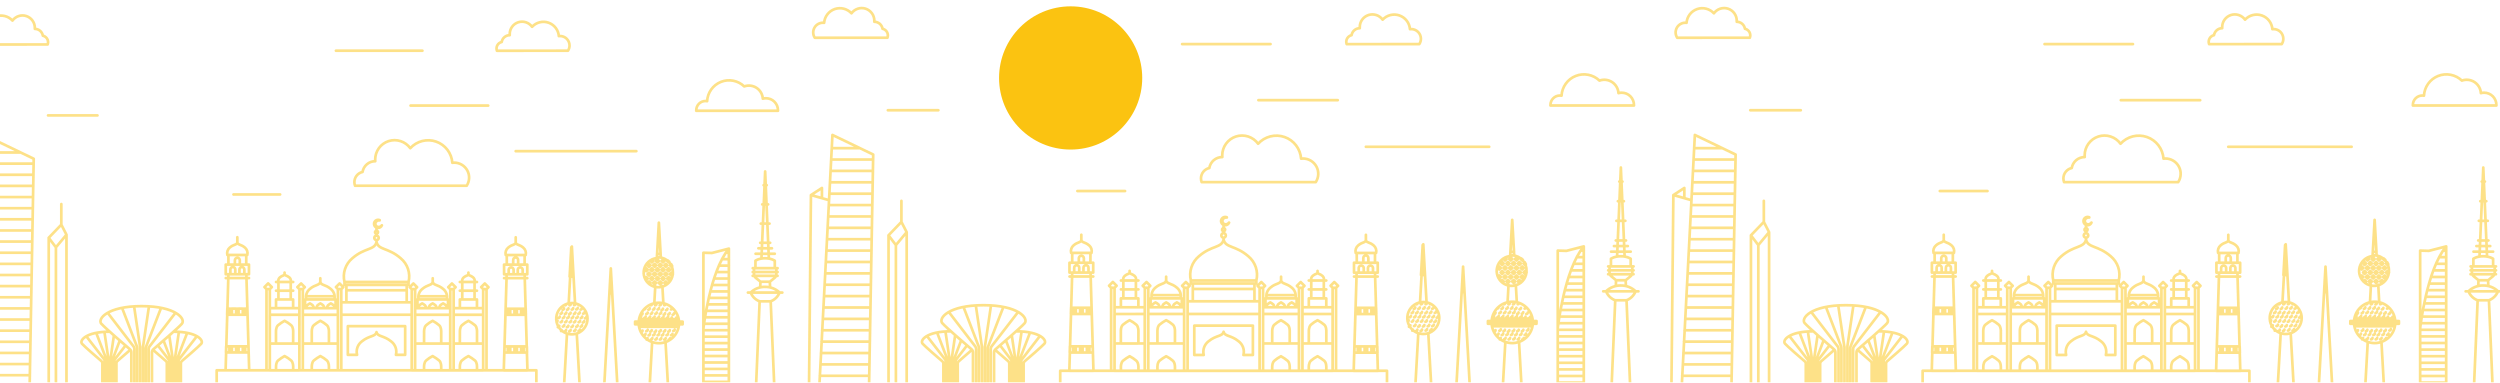
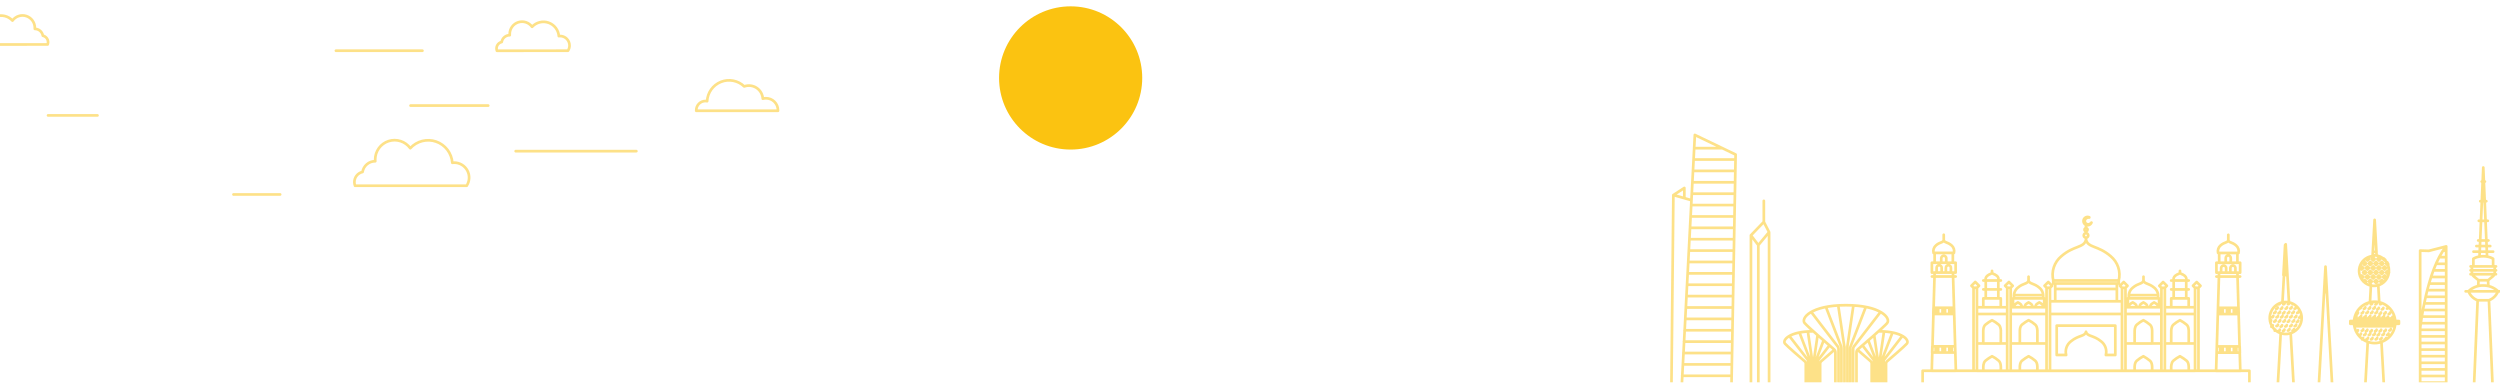
<svg xmlns="http://www.w3.org/2000/svg" xmlns:xlink="http://www.w3.org/1999/xlink" version="1.1" id="Layer_1" x="0px" y="0px" width="925.333px" height="141.583px" viewBox="31 0 925.333 141.583" enable-background="new 31 0 925.333 141.583" xml:space="preserve">
  <g>
    <g>
      <defs>
        <rect id="SVGID_1_" x="14.221" y="3.779" width="312.279" height="139.475" />
      </defs>
      <clipPath id="SVGID_2_">
        <use xlink:href="#SVGID_1_" overflow="visible" />
      </clipPath>
      <g opacity="0.5" clip-path="url(#SVGID_2_)">
-         <path fill="none" stroke="#FBC311" stroke-linecap="round" stroke-linejoin="round" d="M241.493,112.225l1.175-20.966     l1.18,21.022 M240.86,123.461l-1.097,19.527h5.81l-1.097-19.533 M246.825,116.104c0.139,0,0.27-0.056,0.367-0.151     c0.099-0.099,0.153-0.231,0.153-0.368 M245.162,119.27c0.138,0,0.271-0.059,0.367-0.153c0.098-0.099,0.152-0.229,0.152-0.367      M245.978,117.706c0.138,0,0.269-0.054,0.368-0.151c0.097-0.099,0.152-0.229,0.152-0.369 M244.3,117.706     c0.138,0,0.27-0.054,0.367-0.151c0.098-0.099,0.152-0.229,0.152-0.369 M242.621,117.706c0.138,0,0.27-0.054,0.367-0.151     c0.098-0.099,0.152-0.229,0.152-0.369 M243.437,119.309c0.138,0,0.27-0.055,0.367-0.151c0.098-0.097,0.152-0.23,0.152-0.367      M245.916,120.911c0.138,0,0.269-0.056,0.367-0.152c0.097-0.098,0.152-0.229,0.152-0.368 M245.068,116.156     c0.138,0,0.27-0.055,0.368-0.151c0.097-0.098,0.151-0.229,0.151-0.369 M245.884,114.596c0.138,0,0.27-0.054,0.367-0.152     c0.097-0.098,0.152-0.229,0.152-0.366 M246.701,119.382c0.137,0,0.27-0.054,0.367-0.153c0.097-0.097,0.152-0.229,0.152-0.364      M247.516,117.82c0.138,0,0.27-0.055,0.367-0.15c0.098-0.098,0.152-0.23,0.152-0.369 M238.512,119.27     c0.138,0,0.27-0.059,0.366-0.153c0.098-0.099,0.153-0.229,0.153-0.367 M237.015,119.27c0.108-0.037,0.199-0.108,0.263-0.203     c0.064-0.092,0.096-0.205,0.09-0.317 M237.664,117.706c0.137,0,0.27-0.054,0.367-0.151c0.097-0.099,0.152-0.229,0.152-0.369      M238.48,116.146c0.138,0,0.27-0.056,0.367-0.152c0.098-0.098,0.152-0.229,0.152-0.366 M242.637,114.585     c0.138,0,0.27-0.054,0.367-0.151c0.097-0.097,0.152-0.23,0.152-0.369 M241.836,119.27c0.138,0,0.27-0.059,0.368-0.153     c0.097-0.099,0.152-0.229,0.152-0.367 M240.99,117.706c0.137,0,0.27-0.054,0.368-0.151c0.097-0.099,0.151-0.229,0.151-0.369      M240.174,119.27c0.138,0,0.271-0.059,0.368-0.153c0.098-0.099,0.152-0.229,0.152-0.367 M239.327,120.869     c0.138,0,0.27-0.055,0.368-0.151c0.097-0.099,0.152-0.229,0.152-0.368 M244.3,114.523c0.138,0,0.27-0.056,0.367-0.152     c0.098-0.1,0.152-0.23,0.152-0.368 M239.343,117.706c0.137,0,0.27-0.054,0.367-0.151c0.098-0.099,0.152-0.229,0.152-0.369      M243.5,112.947c0.138,0,0.27-0.057,0.368-0.152c0.097-0.1,0.151-0.229,0.151-0.369c0.003-0.02,0.003-0.041,0-0.062      M245.162,112.957c0.087,0,0.173-0.025,0.25-0.066 M243.5,122.498c0.138,0,0.27-0.055,0.368-0.152     c0.097-0.099,0.151-0.229,0.151-0.369 M245.146,122.498c0.139,0,0.27-0.055,0.368-0.152c0.097-0.099,0.153-0.229,0.153-0.369      M244.3,120.938c0.138,0,0.27-0.056,0.367-0.151c0.098-0.099,0.152-0.229,0.152-0.367 M241.79,112.998     c0.137,0,0.27-0.055,0.367-0.15c0.098-0.099,0.152-0.229,0.152-0.369 M243.437,116.193c0.138,0,0.27-0.055,0.367-0.152     c0.098-0.1,0.152-0.23,0.152-0.368 M239.847,112.957c0.07,0.039,0.148,0.063,0.228,0.064c0.08,0.004,0.161-0.011,0.234-0.043     c0.073-0.031,0.139-0.08,0.189-0.144c0.052-0.062,0.088-0.134,0.107-0.212 M240.085,116.209c0.138,0,0.27-0.055,0.367-0.152     c0.098-0.1,0.152-0.229,0.152-0.369 M239.239,114.648c0.137,0,0.27-0.058,0.368-0.153c0.097-0.097,0.152-0.229,0.152-0.367      M240.886,114.648c0.138,0,0.27-0.058,0.368-0.153c0.097-0.097,0.152-0.229,0.152-0.367 M242.533,121.025     c0.138,0,0.27-0.055,0.366-0.152c0.099-0.098,0.153-0.229,0.153-0.368 M241.686,116.27c0.138,0,0.27-0.054,0.368-0.149     c0.097-0.099,0.152-0.229,0.152-0.369 M241.686,122.645c0.138,0,0.27-0.056,0.368-0.151c0.097-0.099,0.152-0.229,0.152-0.369      M240.839,121.082c0.138,0,0.27-0.055,0.367-0.15c0.098-0.1,0.152-0.229,0.152-0.369 M238.688,122.545     c0.055-0.049,0.1-0.109,0.13-0.176c0.031-0.066,0.047-0.141,0.047-0.215 M239.992,122.676c0.138,0,0.271-0.056,0.367-0.154     c0.098-0.097,0.152-0.229,0.152-0.367 M237.478,121.115c0.138,0,0.27-0.057,0.366-0.153c0.098-0.098,0.153-0.229,0.153-0.368      M257.077,99.348l-2.462,43.896h4.926L257.077,99.348z M257.077,99.348l-0.52,9.23h1.039L257.077,99.348z M278.386,122.716     c0.137,0,0.27-0.055,0.366-0.151c0.098-0.099,0.152-0.229,0.152-0.367 M275.049,122.716c0.138,0,0.271-0.055,0.368-0.151     c0.098-0.099,0.151-0.229,0.151-0.367 M276.701,122.716c0.139,0,0.271-0.055,0.368-0.151c0.097-0.099,0.151-0.229,0.151-0.367      M271.704,122.716c0.137,0,0.27-0.055,0.367-0.151c0.097-0.099,0.152-0.229,0.152-0.367 M275.86,114.777     c0.138,0,0.271-0.055,0.367-0.151c0.098-0.099,0.152-0.229,0.152-0.368 M278.343,116.386c0.138,0,0.27-0.056,0.368-0.153     c0.097-0.098,0.152-0.229,0.152-0.367 M277.502,114.826c0.137,0,0.27-0.057,0.367-0.154c0.097-0.097,0.152-0.23,0.152-0.367      M279.154,118.018c0.138,0,0.271-0.053,0.368-0.149c0.097-0.099,0.153-0.231,0.153-0.369 M276.649,116.459     c0.138,0,0.271-0.057,0.368-0.152c0.097-0.098,0.152-0.23,0.152-0.369 M280.807,118.061c0.137,0,0.27-0.055,0.367-0.151     c0.098-0.097,0.152-0.229,0.152-0.368 M279.964,116.5c0.138,0,0.27-0.055,0.368-0.154c0.097-0.096,0.152-0.229,0.152-0.365      M273.304,122.871c0.137,0,0.27-0.055,0.367-0.15c0.097-0.099,0.151-0.229,0.151-0.369 M268.306,122.871     c0.137,0,0.269-0.055,0.367-0.15c0.098-0.098,0.152-0.229,0.152-0.369 M268.306,116.525c0.137,0,0.269-0.055,0.367-0.151     c0.098-0.097,0.152-0.229,0.152-0.368 M277.772,117.706c0.138,0,0.27-0.054,0.367-0.151c0.098-0.099,0.152-0.229,0.152-0.369      M271.11,117.706c0.138,0,0.271-0.054,0.368-0.151c0.097-0.099,0.152-0.229,0.152-0.369 M272.764,117.706     c0.137,0,0.27-0.054,0.366-0.151c0.098-0.099,0.153-0.229,0.153-0.369 M274.416,117.706c0.138,0,0.27-0.054,0.366-0.151     c0.098-0.099,0.152-0.229,0.152-0.369 M276.068,117.706c0.138,0,0.27-0.054,0.367-0.151c0.097-0.099,0.153-0.229,0.153-0.369      M269.407,114.539c0.138,0,0.27-0.055,0.367-0.153c0.097-0.098,0.152-0.229,0.152-0.368 M279.367,114.539     c0.126,0.002,0.248-0.045,0.343-0.126c0.096-0.083,0.159-0.198,0.176-0.321 M280.204,122.486c0.137,0,0.27-0.055,0.367-0.15     c0.098-0.098,0.152-0.23,0.152-0.369 M276.867,112.957c0.12,0.004,0.235-0.035,0.331-0.105c0.094-0.072,0.161-0.174,0.189-0.289      M279.378,124.089c0.138,0,0.27-0.055,0.367-0.151c0.097-0.097,0.152-0.229,0.152-0.367 M277.704,124.089     c0.138,0,0.27-0.055,0.368-0.151c0.097-0.097,0.152-0.229,0.152-0.367 M276.862,125.691c0.138,0,0.271-0.055,0.368-0.151     c0.097-0.099,0.152-0.231,0.152-0.369 M275.189,116.167c0.138,0,0.27-0.056,0.368-0.153c0.097-0.096,0.152-0.229,0.152-0.367      M278.505,125.723c0.138,0,0.27-0.054,0.367-0.149c0.097-0.101,0.152-0.23,0.152-0.371 M275.169,113.016     c0.138,0,0.27-0.056,0.367-0.152c0.098-0.098,0.152-0.23,0.152-0.367 M273.496,113.016c0.138,0,0.271-0.056,0.368-0.152     c0.097-0.098,0.151-0.23,0.151-0.367 M271.495,112.904c0.073,0.061,0.161,0.1,0.253,0.113c0.092,0.015,0.188,0.002,0.275-0.033     s0.162-0.096,0.219-0.17c0.056-0.075,0.09-0.164,0.1-0.258 M270.347,125.706c0.105-0.036,0.196-0.106,0.257-0.202     c0.062-0.093,0.092-0.204,0.085-0.316 M275.979,124.146c0.138,0,0.27-0.056,0.369-0.151c0.097-0.099,0.151-0.229,0.151-0.369      M270.981,114.617c0.137,0,0.27-0.057,0.367-0.152c0.098-0.098,0.152-0.23,0.152-0.369 M269.459,117.706     c0.138,0,0.27-0.054,0.366-0.151c0.098-0.099,0.152-0.229,0.152-0.369 M267.786,117.706c0.137,0,0.27-0.054,0.368-0.151     c0.097-0.099,0.152-0.229,0.152-0.369 M275.252,125.671c0.137,0,0.27-0.054,0.367-0.149c0.097-0.1,0.152-0.231,0.152-0.369      M274.41,114.555c0.138,0,0.27-0.056,0.368-0.152c0.097-0.098,0.152-0.229,0.152-0.367 M273.568,116.161     c0.138,0,0.271-0.056,0.368-0.152s0.152-0.229,0.152-0.366 M271.895,116.161c0.138,0,0.271-0.056,0.368-0.152     c0.098-0.097,0.152-0.229,0.152-0.366 M272.716,114.6c0.138,0,0.271-0.054,0.369-0.149c0.097-0.099,0.151-0.229,0.151-0.369      M270.212,116.209c0.138,0,0.27-0.055,0.367-0.152c0.098-0.1,0.153-0.229,0.153-0.369 M271.941,125.645     c0.139,0,0.271-0.054,0.368-0.151c0.097-0.099,0.152-0.229,0.152-0.367 M272.764,124.085c0.137,0,0.27-0.056,0.366-0.153     c0.098-0.097,0.153-0.229,0.153-0.367 M274.416,124.085c0.138,0,0.27-0.056,0.366-0.153c0.098-0.097,0.152-0.229,0.152-0.367      M273.574,125.688c0.137,0,0.27-0.055,0.367-0.152c0.098-0.098,0.152-0.229,0.152-0.368 M271.068,124.127     c0.139,0,0.271-0.057,0.369-0.152c0.097-0.099,0.152-0.229,0.152-0.367 M269.396,124.127c0.137,0,0.27-0.057,0.367-0.152     c0.097-0.099,0.152-0.229,0.152-0.367 M270.212,122.566c0.138,0,0.27-0.057,0.367-0.153c0.098-0.097,0.153-0.229,0.153-0.368      M275.579,95.291l-0.722-12.869l-0.722,12.869 M276.531,112.255l-0.359-6.36 M272.374,126.639l-0.92,16.35h6.801l-0.915-16.35      M273.538,105.895l-0.354,6.36 M267.541,118.143h14.658 M267.541,120.943h14.658 M182.212,104.368h-23.709     c-0.384-1.587-0.314-3.25,0.199-4.802c0.514-1.551,1.451-2.924,2.706-3.969c4.677-4.053,8.241-2.908,8.953-6.051     c0.713,3.121,4.287,1.998,8.953,6.051c1.254,1.045,2.192,2.418,2.706,3.969c0.513,1.552,0.582,3.215,0.199,4.802H182.212z      M182.212,104.368v1.088h-23.714v-1.088H182.212z M159.21,107.434v-1.978h22.322v1.978 M159.21,107.434h22.322 M159.21,107.434     v4.467h22.322v-4.467 M157.324,116.489V111.9h26.063v4.589 M157.324,116.489h26.063 M157.324,116.489v20.585h26.063v-20.585      M170.355,89.548v-0.692 M170.355,87.223v-0.671 M170.355,85.396v-1.162 M170.355,85.396c-0.112,0-0.222,0.031-0.314,0.096     c-0.094,0.063-0.165,0.15-0.208,0.255c-0.043,0.103-0.055,0.217-0.033,0.326c0.022,0.11,0.076,0.212,0.155,0.291     s0.18,0.133,0.29,0.155c0.109,0.021,0.223,0.01,0.327-0.033s0.192-0.114,0.254-0.209c0.063-0.094,0.095-0.203,0.095-0.313     c0-0.151-0.059-0.294-0.165-0.399c-0.104-0.106-0.247-0.168-0.396-0.168H170.355L170.355,85.396z M143.082,137.074v-20.585h12.99     v20.585 M143.082,137.074h12.99 M143.082,137.074h-1.269l0.027-30.059h1.242 M143.082,137.074v-30.059 M156.072,137.074h1.242     v-30.059h-1.242V137.074z M149.557,104.343c0.312,1.373,1.875,0.874,3.917,2.647c0.552,0.455,0.965,1.057,1.194,1.734     c0.228,0.678,0.26,1.408,0.095,2.104H144.37c-0.169-0.694-0.14-1.424,0.084-2.102c0.224-0.68,0.635-1.281,1.184-1.737     C147.68,105.217,149.244,105.716,149.557,104.343z M149.557,104.343v-1.354 M143.082,127.163h12.99 M144.381,109.664h10.476      M136.327,101.48v-0.592 M130.871,127.163h10.776 M133.178,104.368h6.339 M133.178,107.594h6.339 M143.082,107.018l0.732-0.734     l-1.367-1.368l-1.382,1.349l0.732,0.732L143.082,107.018z M114.732,128.205h8.236 M114.655,130.453h8.371 M115.076,116.489h7.555      M118.843,89.746c0.217,0.982,1.335,0.624,2.785,1.888l0.01-0.006c0.392,0.325,0.684,0.755,0.843,1.239     c0.159,0.482,0.178,1.003,0.057,1.498h-7.389c-0.12-0.495-0.099-1.014,0.061-1.496c0.16-0.483,0.452-0.912,0.843-1.235     C117.508,90.37,118.619,90.729,118.843,89.746z M118.843,89.746v-1.941 M115.132,114.243h7.425 M114.565,102.923h8.6      M184.649,137.079v-20.583h12.99v20.583H184.649z M184.649,137.079h-1.241v-30.06h1.241 M184.649,137.079v-30.06 M191.17,104.343     v-1.349 M197.691,127.163h-13.042 M196.346,109.669h-10.495 M184.649,107.021l0.732-0.733l-1.366-1.367l-1.367,1.367l0.733,0.733     H184.649z M198.908,116.5v-2.436h10.937v2.436H198.908z M198.908,116.5v20.584 M198.908,116.5l10.937-0.004v20.588h-10.937      M198.908,137.084h-1.242v-30.059h1.242 M198.908,137.084v-30.059 M204.379,101.492c0.135,0.607,0.826,0.391,1.73,1.176     c0.243,0.201,0.424,0.467,0.524,0.768c0.099,0.299,0.112,0.621,0.038,0.928h-4.588v-0.004c-0.073-0.307-0.06-0.627,0.039-0.926     c0.1-0.3,0.28-0.563,0.522-0.766C203.547,101.883,204.239,102.1,204.379,101.492z M204.379,101.492v-0.594 M209.845,127.168     h-10.776 M207.538,104.379h-6.34 M207.538,107.6h-6.34 M198.908,107.025l0.732-0.732l-1.367-1.367l-1.366,1.367l0.733,0.732     H198.908z M211.076,107.025h-1.241v30.033h1.241V107.025z M211.076,107.025l0.732-0.732l-1.371-1.367l-1.341,1.338l0.734,0.731     L211.076,107.025z M225.963,128.229h-8.215 M217.748,128.229h1.195v2.254h-1.251L217.748,128.229z M226.061,130.482h-8.38      M225.641,116.521h-7.549 M225.641,116.521h-0.847v-2.252h0.785L225.641,116.521z M218.091,116.521h0.851v-2.252h-0.784      M218.091,116.521l0.067-2.252 M218.158,114.27h7.436 M221.884,89.771c0.223,0.982,1.335,0.623,2.79,1.889     c0.391,0.324,0.684,0.754,0.843,1.234c0.16,0.482,0.182,1.002,0.062,1.494h-7.389l-0.016-0.023     c-0.112-0.492-0.086-1.008,0.076-1.483c0.163-0.479,0.454-0.901,0.843-1.222C220.549,90.395,221.661,90.755,221.884,89.771z      M221.884,89.771V87.83 M217.57,102.943h8.595 M312.471,104.232l-0.088,2.14 M315.573,95.707l-1.366-32.253l-1.368,32.253      M316.03,106.372l-0.088-2.14 M312.17,111.516l-1.336,31.479h6.755l-1.335-31.479 M309.613,99.26h9.203 M309.613,100.686h9.203      M310.663,93.923h7.108 M311.707,91.898h5.014 M312.367,89.869h3.699 M312.596,82.764h3.236 M313.121,75.657h2.188      M313.64,68.547h1.147 M309.593,102.094h9.202 M307.826,108.29h12.741 M79.243,129.475c-1.761,1.561-3.943,3.443-4.795,4.162     c-0.112,0.096-0.202,0.217-0.265,0.354c-0.062,0.135-0.093,0.281-0.093,0.432v8.553h-5.196v-8.543     c-0.001-0.147-0.033-0.297-0.096-0.433s-0.154-0.257-0.267-0.354c-1.378-1.181-6.272-5.379-7.177-6.414     c-1.039-1.205,1.471-4.451,10.138-4.451 M71.123,142.982v-9.92c0.008-0.063,0.008-0.129,0-0.192l-1.46-9.925 M70.432,142.982     v-9.633c0-0.134-0.025-0.263-0.073-0.386l-3.71-9.653 M69.72,142.982v-9.416c0-0.207-0.062-0.409-0.177-0.582l-6.604-8.516      M73.138,124.325l-1.241,8.545c-0.006,0.063-0.006,0.13,0,0.192v9.92 M75.3,126.154l-2.598,6.811     c-0.052,0.121-0.079,0.252-0.078,0.385v9.635 M77.405,127.939l-3.887,5.045c-0.118,0.173-0.181,0.375-0.182,0.582v9.416      M87.599,129.459c1.762,1.563,3.949,3.443,4.796,4.161c0.112,0.097,0.203,0.218,0.265,0.354c0.062,0.135,0.093,0.281,0.093,0.43     v8.553h5.196v-8.525c0-0.147,0.032-0.297,0.094-0.432c0.063-0.135,0.153-0.256,0.265-0.354c1.382-1.182,6.277-5.379,7.181-6.414     c1.04-1.207-1.47-4.453-10.142-4.453 M97.196,122.945l-1.461,9.925c-0.005,0.063-0.005,0.13,0,0.192v9.92 M100.235,123.311     l-3.715,9.654c-0.049,0.123-0.073,0.252-0.073,0.385v9.635 M103.847,124.471l-6.578,8.531c-0.116,0.171-0.177,0.375-0.177,0.582     V143 M94.931,143v-9.938c0.008-0.063,0.008-0.129,0-0.192l-1.258-8.562 M94.24,142.982v-9.633c0-0.134-0.025-0.263-0.073-0.386     l-2.598-6.812 M93.549,142.982v-9.416c0-0.207-0.061-0.409-0.177-0.582l-3.892-5.045 M82.896,142.982v-14.564     c-0.019-0.105-0.049-0.208-0.088-0.307l-2.152-14.565 M81.791,142.975v-14.15c0-0.194-0.037-0.387-0.11-0.566l-5.445-14.17      M80.746,142.975v-13.822c-0.002-0.305-0.094-0.604-0.265-0.854l-9.623-12.521 M86.112,113.546l-2.145,14.565     c-0.008,0.096-0.008,0.189,0,0.285v14.565 M90.566,114.076l-5.471,14.189c-0.072,0.182-0.11,0.375-0.11,0.567v14.149      M95.949,115.777l-9.66,12.525c-0.169,0.252-0.26,0.549-0.259,0.854v13.826 M23.958,142.982l4.766-91.316l14.757,7.095     l-1.507,84.224H23.958V142.982z M23.958,142.982h-3.72L20.94,73.42l6.551,1.868L23.958,142.982z M24.125,138.875h17.91      M24.368,134.754h17.719 M24.551,130.629h17.63 M24.764,126.51H42.28 M24.977,122.389h17.365 M25.247,118.27h17.147      M25.652,114.148h16.835 M25.913,110.023H42.54 M26.068,105.902h16.549 M26.214,101.782h16.497 M26.322,97.663h16.477      M26.692,93.542h16.164 M26.827,89.418h16.108 M26.967,85.298h16.03 M27.326,81.177h15.749 M27.487,77.057h15.661 M27.601,72.937     H43.22 M27.908,68.806h15.411 M28.25,64.687h15.12 M28.375,60.567h15.069 M28.547,56.446h9.997 M300.779,92.02l-6.281,1.617     l-3.144-0.089V143h9.425V92.02L300.779,92.02z M300.779,92.02c-7.139,8.578-9.425,29.65-9.425,29.65 M299.767,93.537h1.039      M298.26,95.924h2.546 M297.215,98.318h3.591 M296.13,100.705h4.676 M295.506,103.094h5.3 M294.716,105.486h6.063      M293.921,107.875h6.858 M293.454,110.268h7.326 M292.913,112.654h7.866 M292.466,115.047h8.313 M291.947,117.438h8.832      M291.354,119.83h9.425 M291.354,122.217h9.425 M291.354,124.609h9.425 M291.354,126.999h9.425 M291.354,129.391h9.425      M291.354,131.777h9.425 M291.354,134.172h9.425 M291.354,136.559h9.425 M291.354,138.952h9.425 M291.354,141.34h9.425      M51.7,91.546l-2.665-3.526v54.965l6.567,0.011V86.863L51.7,91.546z M51.7,91.546v51.448 M55.603,86.874l-1.907-3.715      M53.695,83.159l-4.676,4.858 M53.695,83.159v-7.627 M14.481,142.994H326.24 M242.668,112.162c-1.145,0-2.264,0.339-3.216,0.975     c-0.951,0.639-1.693,1.545-2.132,2.603c-0.438,1.06-0.552,2.225-0.329,3.348c0.224,1.124,0.774,2.157,1.584,2.968     c0.809,0.813,1.841,1.363,2.963,1.588c1.124,0.224,2.287,0.108,3.345-0.33c1.058-0.439,1.961-1.183,2.597-2.136     c0.636-0.952,0.976-2.073,0.976-3.219c0-0.763-0.15-1.517-0.441-2.22c-0.291-0.701-0.718-1.342-1.254-1.879     c-0.538-0.539-1.176-0.967-1.878-1.256C244.181,112.311,243.428,112.162,242.668,112.162z M242.449,91.516l-0.608,10.875h1.222     L242.449,91.516z M274.644,95.499c-1.069,0-2.114,0.317-3.002,0.911c-0.888,0.595-1.581,1.439-1.99,2.429     c-0.41,0.988-0.517,2.075-0.308,3.126c0.208,1.049,0.723,2.014,1.48,2.77c0.755,0.758,1.718,1.272,2.766,1.48     c1.048,0.209,2.134,0.104,3.123-0.307c0.986-0.41,1.831-1.104,2.424-1.993c0.594-0.89,0.911-1.937,0.911-3.007     c0.034-0.713-0.073-1.428-0.316-2.1c-0.242-0.67-0.616-1.287-1.098-1.814c-0.481-0.526-1.063-0.953-1.711-1.254     c-0.647-0.301-1.348-0.469-2.061-0.496L274.644,95.499z M274.224,94h1.298l-0.649-11.578L274.224,94z M283.664,119.049h-17.593     v0.988h17.583L283.664,119.049z M267.416,120.037c0.123,1.896,0.962,3.675,2.347,4.975c1.385,1.301,3.211,2.023,5.11,2.023     c1.898,0,3.726-0.725,5.109-2.023c1.385-1.3,2.224-3.078,2.348-4.975H267.416z M282.33,119.049     c-0.124-1.896-0.963-3.675-2.348-4.975c-1.384-1.299-3.211-2.023-5.109-2.023c-1.899,0-3.726,0.725-5.11,2.023     c-1.385,1.3-2.224,3.078-2.347,4.975H282.33z M271.719,96.585l0.555,0.558l0.551-0.558l-0.551-0.55L271.719,96.585z      M272.757,101.466l0.551,0.552l0.551-0.552l-0.551-0.552L272.757,101.466z M272.757,98.215l0.551,0.551l0.551-0.551l-0.551-0.552     L272.757,98.215z M274.893,103.088l-0.55-0.55l-0.551,0.55l0.551,0.559L274.893,103.088z M273.854,104.718l-0.546-0.536     l-0.551,0.521l0.551,0.551L273.854,104.718z M272.815,103.088l-0.551-0.55l-0.556,0.55l0.556,0.559L272.815,103.088z      M273.781,99.838l0.551,0.557l0.551-0.557l-0.551-0.552L273.781,99.838z M270.742,99.838l-0.551-0.552l-0.551,0.552l0.551,0.557     L270.742,99.838z M274.816,98.215l0.556,0.551l0.55-0.551l-0.55-0.552L274.816,98.215z M271.776,101.466l-0.551-0.552     l-0.551,0.552l0.551,0.552L271.776,101.466z M275.855,96.585l0.55,0.558l0.551-0.558l-0.551-0.55L275.855,96.585z M277.99,98.215     l-0.551-0.552l-0.551,0.552l0.551,0.551L277.99,98.215z M275.855,99.838l0.55,0.557l0.551-0.557l-0.551-0.552L275.855,99.838z      M272.264,100.395l0.551-0.557l-0.551-0.552l-0.556,0.552L272.264,100.395z M271.225,98.766l0.551-0.551l-0.551-0.552     l-0.551,0.552L271.225,98.766z M273.781,96.585l0.551,0.558l0.551-0.558l-0.551-0.55L273.781,96.585z M270.742,103.088     l-0.551-0.55l-0.286,0.286c0.113,0.244,0.244,0.482,0.389,0.711L270.742,103.088z M275.938,104.718l-0.557-0.536l-0.556,0.521     l0.556,0.551L275.938,104.718z M278.489,102.538l-0.551,0.55l0.551,0.559l0.557-0.559L278.489,102.538z M271.589,104.926     l0.202-0.208l-0.556-0.536l-0.25,0.25c0.188,0.178,0.388,0.344,0.598,0.494H271.589z M278.141,96.379l-0.208,0.206l0.551,0.558     l0.249-0.25C278.548,96.708,278.35,96.533,278.141,96.379z M276.967,103.088l-0.552-0.55l-0.55,0.55l0.55,0.559L276.967,103.088z      M278.006,104.718l-0.556-0.536l-0.551,0.521l0.551,0.551L278.006,104.718z M275.928,101.466l-0.551-0.552l-0.555,0.552     l0.555,0.552L275.928,101.466z M277.444,100.914l-0.55,0.552l0.55,0.552l0.551-0.552L277.444,100.914z M279.035,99.838     l-0.557-0.552l-0.55,0.552l0.55,0.557L279.035,99.838z M278.967,98.215l0.552,0.551l0.28-0.281     c-0.11-0.248-0.238-0.486-0.385-0.717L278.967,98.215z M280.069,101.466l-0.551-0.552l-0.552,0.552l0.552,0.552L280.069,101.466z      M159.746,120.719v10.623h3.424c-0.233-0.91-0.189-1.869,0.125-2.756c0.313-0.885,0.883-1.656,1.636-2.219     c2.827-2.299,4.994-1.648,5.425-3.434c0.431,1.784,2.598,1.135,5.425,3.434c0.753,0.563,1.323,1.334,1.636,2.219     c0.314,0.887,0.358,1.846,0.125,2.756h3.424v-10.623H159.746z M170.355,87.238c-0.16,0-0.317,0.046-0.451,0.136     c-0.133,0.09-0.237,0.215-0.299,0.364c-0.061,0.146-0.077,0.312-0.045,0.469c0.032,0.156,0.108,0.303,0.222,0.417     c0.113,0.112,0.257,0.188,0.415,0.222c0.157,0.031,0.32,0.014,0.468-0.046c0.148-0.063,0.275-0.166,0.364-0.3     c0.089-0.135,0.137-0.29,0.137-0.45c0-0.214-0.084-0.42-0.236-0.573c-0.151-0.15-0.355-0.236-0.57-0.237L170.355,87.238     L170.355,87.238z M171.536,81.566c-0.253-0.039-0.511-0.012-0.75,0.08c-0.239,0.092-0.449,0.242-0.612,0.441     c-0.132,0.167-0.218,0.367-0.247,0.579c-0.029,0.213-0.001,0.429,0.082,0.627c0.084,0.197,0.22,0.371,0.392,0.498     c0.172,0.128,0.375,0.21,0.589,0.233c0.236,0.037,0.478-0.002,0.691-0.107c0.255-0.111,0.474-0.293,0.634-0.521c0,0,0,0,0.031,0     c-0.109,0.277-0.296,0.516-0.539,0.685c-0.243,0.17-0.531,0.265-0.828,0.269c-0.224,0.006-0.446-0.039-0.65-0.132     c-0.204-0.092-0.385-0.229-0.53-0.399c-0.145-0.172-0.248-0.373-0.304-0.59c-0.057-0.218-0.063-0.443-0.021-0.664     c0.043-0.22,0.135-0.428,0.269-0.607c0.134-0.18,0.306-0.326,0.504-0.43c0.198-0.105,0.417-0.164,0.641-0.172     c0.224-0.008,0.447,0.033,0.651,0.123v0.03L171.536,81.566z M152.746,122.7c0,0,0.068-1.618-0.774-2.347     c-0.731-0.637-1.538-1.183-2.4-1.621c-0.847,0.465-1.649,1.009-2.396,1.621c-0.841,0.688-0.779,2.347-0.779,2.347v4.463h6.35     L152.746,122.7L152.746,122.7z M152.746,135.764c0,0,0.068-1.617-0.774-2.353c-0.73-0.636-1.536-1.181-2.4-1.617     c-0.848,0.463-1.65,1.005-2.396,1.617c-0.841,0.692-0.779,2.353-0.779,2.353v1.312h6.35L152.746,135.764L152.746,135.764z      M154.856,114.064c0.019-0.377-0.105-0.75-0.349-1.041c-0.323-0.282-0.682-0.526-1.065-0.723     c-0.377,0.207-0.733,0.449-1.065,0.723c-0.241,0.291-0.364,0.664-0.343,1.041H154.856z M150.985,114.064     c0.02-0.377-0.104-0.75-0.348-1.041c-0.324-0.282-0.681-0.526-1.065-0.723c-0.377,0.207-0.734,0.449-1.065,0.723     c-0.243,0.291-0.365,0.664-0.343,1.041H150.985z M147.113,114.064c0.02-0.377-0.104-0.75-0.348-1.041     c-0.323-0.282-0.681-0.526-1.066-0.723c-0.368,0.207-0.715,0.449-1.039,0.723c-0.243,0.291-0.367,0.664-0.348,1.041H147.113z      M149.572,114.064h-6.49v2.436h12.99v-2.436H149.572z M149.572,110.84h-5.654v3.225h11.307v-3.225H149.572z M157.329,107.018     l0.734-0.734l-1.367-1.368l-1.356,1.349l0.732,0.732L157.329,107.018z M139.517,122.7c0,0,0.068-1.618-0.779-2.347     c-0.734-0.633-1.544-1.172-2.412-1.605c-0.847,0.464-1.648,1.009-2.395,1.621c-0.842,0.688-0.78,2.347-0.78,2.347v4.464h6.35     L139.517,122.7z M139.517,135.764c0,0,0.068-1.617-0.779-2.353c-0.729-0.638-1.533-1.181-2.396-1.617     c-0.848,0.463-1.649,1.005-2.396,1.617c-0.842,0.692-0.779,2.353-0.779,2.353v1.312h6.349L139.517,135.764L139.517,135.764z      M135.288,114.064h-4.417v2.436h10.942v-2.436H135.288z M133.168,110.84v3.225h6.328v-3.225H133.168z M134.057,104.361v6.479     h4.551v-6.488L134.057,104.361z M130.861,116.5v20.584h10.943v-20.595L130.861,116.5z M138.063,102.668     c-0.905-0.785-1.595-0.568-1.73-1.176c-0.14,0.607-0.831,0.391-1.735,1.176c-0.242,0.201-0.424,0.467-0.523,0.768     c-0.099,0.299-0.113,0.621-0.039,0.928h4.588c0.079-0.309,0.068-0.631-0.029-0.932c-0.098-0.302-0.279-0.572-0.521-0.773     L138.063,102.668z M129.634,137.059h1.237v-30.063h-1.237V137.059z M130.887,106.995l0.732-0.731l-1.366-1.369l-1.367,1.369     l0.732,0.731H130.887z M122.183,101.497h-6.64l-1.039,35.577h8.729L122.183,101.497z M120.864,116.489v-2.253h-1.559v2.253     H120.864z M118.396,116.489v-2.253h-1.559v2.253H118.396z M122.552,114.236h-0.774v2.253h0.847L122.552,114.236z M115.07,116.489     h0.847v-2.253h-0.78L115.07,116.489z M120.858,130.453v-2.248H119.3v2.248H120.858z M118.391,130.453v-2.248h-1.56v2.248H118.391     z M122.963,128.205h-1.185v2.248h1.257L122.963,128.205z M114.65,130.453h1.257v-2.248h-1.19L114.65,130.453z M123.15,97.938     h-8.6v3.563h8.6V97.938z M122.147,94.381h-6.604v3.559h6.594L122.147,94.381z M118.089,99.816     c0.009-0.125-0.007-0.254-0.049-0.371c-0.041-0.119-0.107-0.229-0.192-0.32c-0.086-0.093-0.189-0.167-0.306-0.216     c-0.114-0.052-0.239-0.077-0.365-0.077c-0.126,0-0.25,0.025-0.366,0.077c-0.115,0.049-0.219,0.123-0.305,0.216     c-0.085,0.093-0.151,0.201-0.193,0.32c-0.042,0.117-0.058,0.246-0.049,0.371v1.686h1.824L118.089,99.816L118.089,99.816z      M121.44,99.816c0.01-0.125-0.007-0.254-0.047-0.371c-0.042-0.119-0.108-0.229-0.193-0.32c-0.086-0.093-0.189-0.167-0.305-0.216     c-0.116-0.052-0.24-0.077-0.366-0.077c-0.125,0-0.25,0.025-0.366,0.077c-0.116,0.049-0.219,0.123-0.305,0.216     s-0.151,0.201-0.193,0.32c-0.041,0.117-0.058,0.246-0.048,0.371v1.686h1.823V99.816z M119.762,96.253     c-0.018-0.229-0.122-0.444-0.291-0.603c-0.168-0.156-0.391-0.244-0.621-0.244s-0.453,0.088-0.622,0.244     c-0.169,0.158-0.272,0.371-0.29,0.603v1.687h1.824V96.253z M229.522,137.059H111.199v5.93h118.323V137.059z M187.954,127.176     h6.35v-4.46c0,0,0.067-1.659-0.779-2.347c-0.741-0.613-1.537-1.158-2.38-1.621c-0.861,0.441-1.666,0.986-2.395,1.621     c-0.842,0.73-0.779,2.347-0.779,2.347L187.954,127.176z M187.954,137.09h6.35v-1.313c0,0,0.067-1.662-0.779-2.351     c-0.746-0.614-1.548-1.159-2.396-1.624c-0.861,0.442-1.666,0.987-2.396,1.624c-0.842,0.729-0.779,2.351-0.779,2.351V137.09z      M188.687,114.064c0.022-0.377-0.103-0.75-0.348-1.041c-0.33-0.273-0.688-0.518-1.065-0.723     c-0.384,0.195-0.743,0.439-1.065,0.723c-0.242,0.291-0.366,0.664-0.348,1.041H188.687z M192.558,114.064     c0.022-0.377-0.103-0.75-0.348-1.041c-0.33-0.273-0.688-0.518-1.065-0.723c-0.383,0.195-0.741,0.439-1.064,0.723     c-0.242,0.291-0.366,0.664-0.349,1.041H192.558z M196.429,114.064c0.021-0.377-0.104-0.75-0.348-1.041     c-0.332-0.273-0.688-0.518-1.065-0.723c-0.383,0.195-0.742,0.439-1.065,0.723c-0.241,0.291-0.366,0.664-0.348,1.041H196.429z      M184.649,114.064v2.436h12.99v-2.436H184.649z M185.513,110.84v3.225h11.306v-3.225h-11.327H185.513z M185.975,110.834h10.392     c0.167-0.693,0.137-1.422-0.088-2.102c-0.225-0.678-0.636-1.28-1.185-1.737c-2.042-1.772-3.606-1.274-3.918-2.652     c-0.312,1.378-1.875,0.88-3.918,2.652c-0.555,0.454-0.972,1.054-1.202,1.733c-0.231,0.676-0.267,1.407-0.102,2.104     L185.975,110.834L185.975,110.834z M201.204,127.163h6.35v-4.456c0,0,0.067-1.661-0.774-2.348     c-0.744-0.609-1.542-1.149-2.385-1.611c-0.862,0.441-1.667,0.986-2.396,1.621c-0.842,0.73-0.779,2.347-0.779,2.347     L201.204,127.163z M201.204,137.079h6.35v-1.312c0,0,0.067-1.664-0.774-2.353c-0.748-0.612-1.552-1.157-2.4-1.622     c-0.861,0.441-1.666,0.986-2.396,1.622c-0.842,0.729-0.78,2.353-0.78,2.353V137.079L201.204,137.079z M201.214,110.84v3.225     h6.324v-3.225H201.214z M202.098,104.361v6.479h4.551v-6.48L202.098,104.361z M217.462,137.105h8.76l-1.039-35.578h-6.651     L217.462,137.105z M221.412,116.521v-2.252h-1.559v2.252H221.412z M223.879,116.521v-2.252h-1.559v2.252H223.879z      M221.422,130.482v-2.254h-1.559v2.254H221.422z M223.889,130.482v-2.254h-1.558v2.254H223.889z M226.004,128.229h-1.195v2.254     h1.258L226.004,128.229z M217.587,101.527h8.578v-3.59h-8.595L217.587,101.527z M218.584,97.963h6.593v-3.556h-6.609     L218.584,97.963z M222.633,101.527h1.823v-1.717c-0.017-0.23-0.121-0.444-0.29-0.602s-0.392-0.246-0.622-0.246     s-0.452,0.089-0.622,0.246c-0.169,0.156-0.272,0.37-0.29,0.602L222.633,101.527L222.633,101.527z M219.281,101.527h1.823v-1.717     c-0.016-0.23-0.121-0.444-0.289-0.602c-0.17-0.157-0.392-0.246-0.622-0.246c-0.231,0-0.453,0.089-0.623,0.246     c-0.168,0.156-0.272,0.37-0.29,0.602v1.717H219.281z M220.953,97.963h1.825v-1.686c0.009-0.125-0.007-0.252-0.048-0.369     c-0.042-0.119-0.108-0.229-0.193-0.321c-0.085-0.091-0.189-0.165-0.305-0.216c-0.116-0.051-0.241-0.077-0.366-0.077     s-0.25,0.026-0.366,0.077c-0.115,0.051-0.219,0.125-0.305,0.216c-0.086,0.093-0.151,0.202-0.193,0.321     c-0.041,0.117-0.058,0.244-0.049,0.369V97.963L220.953,97.963z M314.196,106.18c-0.983-0.021-1.961,0.148-2.878,0.508     c-0.917,0.355-1.753,0.891-2.463,1.572c0.284,0.75,0.725,1.432,1.294,1.996c0.569,0.563,1.252,0.999,2.006,1.275h4.083     c0.752-0.276,1.436-0.713,2.005-1.275c0.569-0.564,1.011-1.246,1.294-1.996c-0.71-0.682-1.548-1.215-2.467-1.57     c-0.917-0.355-1.896-0.527-2.88-0.504L314.196,106.18z M317.771,99.249v-2.757c0,0-1.216-0.9-3.575-0.9     c-2.358,0-3.58,0.9-3.58,0.9v2.757h-0.52v2.283c0.001,0.247,0.056,0.491,0.162,0.716c0.106,0.223,0.26,0.42,0.451,0.576     l1.777,1.455h3.471l1.771-1.455c0.192-0.156,0.346-0.354,0.453-0.576c0.106-0.225,0.161-0.469,0.161-0.716v-2.283H317.771     L317.771,99.249z M68.55,119.855c1.331,1.522,8.517,7.688,10.538,9.416c0.165,0.144,0.297,0.319,0.387,0.521     c0.09,0.198,0.135,0.415,0.133,0.633v12.56h7.638v-12.56c-0.001-0.218,0.044-0.435,0.134-0.633c0.09-0.2,0.222-0.377,0.386-0.521     c2.022-1.729,9.208-7.894,10.538-9.416c1.559-1.77-2.162-6.541-14.892-6.541s-16.45,4.771-14.902,6.541H68.55L68.55,119.855z      M24.915,70.861l-3.949,2.559l3.949,1.125V70.861z" />
        <path fill="none" stroke="#FBC311" stroke-linecap="round" stroke-linejoin="round" d="M221.873,55.951h44.66 M155.339,18.768     h32.012 M134.68,71.975h-17.261 M211.695,39.076h-28.739 M48.79,42.719h18.285 M318.955,41.005c0-0.062,0-0.123,0-0.191     c0-1.18-0.467-2.312-1.3-3.146s-1.963-1.302-3.142-1.302c-0.396,0-0.789,0.055-1.169,0.161c-0.047-0.8-0.279-1.576-0.68-2.271     c-0.399-0.693-0.956-1.284-1.624-1.726c-0.667-0.44-1.43-0.719-2.224-0.813c-0.795-0.093-1.6-0.001-2.352,0.272     c-1.126-1.076-2.536-1.809-4.064-2.105c-1.528-0.298-3.108-0.15-4.556,0.425c-1.446,0.576-2.697,1.554-3.604,2.819     c-0.907,1.267-1.433,2.767-1.515,4.323c-0.196-0.039-0.396-0.061-0.597-0.063c-0.907,0-1.778,0.362-2.419,1.004     c-0.642,0.641-1.004,1.512-1.005,2.42c0,0.068,0,0.13,0,0.191h30.251V41.005z M203.735,68.75     c0.544-0.835,0.852-1.799,0.894-2.795c0.042-0.994-0.187-1.982-0.66-2.857c-0.474-0.877-1.174-1.607-2.028-2.116     c-0.855-0.511-1.831-0.779-2.825-0.779c-0.233,0.003-0.466,0.019-0.696,0.047c-0.125-1.751-0.761-3.427-1.828-4.82     c-1.067-1.393-2.519-2.441-4.176-3.015c-1.656-0.574-3.446-0.649-5.144-0.216c-1.699,0.434-3.234,1.358-4.414,2.656     c-0.888-1.229-2.143-2.147-3.585-2.618c-1.441-0.472-2.996-0.474-4.438-0.008c-1.443,0.467-2.701,1.381-3.594,2.609     c-0.891,1.228-1.372,2.707-1.372,4.225c-0.001,0.206,0.01,0.409,0.03,0.613h-0.03c-1.124-0.001-2.211,0.396-3.067,1.126     c-0.857,0.727-1.427,1.736-1.61,2.844c-0.856,0.19-1.622,0.666-2.172,1.35c-0.549,0.685-0.85,1.534-0.852,2.411     c0.003,0.459,0.085,0.912,0.245,1.344L203.735,68.75L203.735,68.75z M241.229,18.768c0.376-0.57,0.576-1.238,0.576-1.921     c0-0.932-0.37-1.827-1.028-2.485c-0.659-0.66-1.552-1.03-2.484-1.03c-0.149,0-0.299,0.01-0.446,0.031     c-0.087-1.111-0.494-2.173-1.174-3.055c-0.68-0.882-1.603-1.547-2.655-1.911c-1.051-0.363-2.186-0.414-3.266-0.142     s-2.056,0.854-2.81,1.675c-0.565-0.789-1.365-1.377-2.286-1.679c-0.921-0.302-1.914-0.303-2.835-0.005     c-0.922,0.301-1.724,0.887-2.291,1.674c-0.568,0.786-0.87,1.733-0.863,2.703c0,0.136,0,0.265,0,0.396     c-0.713,0-1.403,0.255-1.947,0.716c-0.543,0.464-0.905,1.103-1.02,1.807c-0.342,0.076-0.664,0.224-0.943,0.435     c-0.279,0.211-0.512,0.479-0.68,0.786c-0.167,0.308-0.268,0.647-0.293,0.997c-0.026,0.35,0.023,0.7,0.145,1.029L241.229,18.768z      M48.634,16.461c0.102-0.272,0.155-0.563,0.156-0.856c-0.001-0.559-0.192-1.099-0.543-1.534     c-0.351-0.434-0.839-0.735-1.384-0.854c-0.113-0.707-0.475-1.348-1.018-1.812c-0.543-0.464-1.235-0.717-1.949-0.717     c0-0.131,0-0.261,0-0.39c-0.001-0.968-0.308-1.911-0.877-2.692c-0.568-0.78-1.37-1.364-2.288-1.661     c-0.92-0.297-1.909-0.295-2.828,0.004c-0.918,0.302-1.718,0.887-2.283,1.67c-0.755-0.82-1.732-1.403-2.813-1.674     s-2.216-0.221-3.268,0.145c-1.053,0.366-1.975,1.031-2.654,1.915c-0.679,0.883-1.085,1.946-1.17,3.058     c-0.146-0.021-0.294-0.031-0.442-0.031c-0.633,0-1.254,0.171-1.798,0.496c-0.545,0.324-0.99,0.79-1.292,1.347     c-0.302,0.558-0.447,1.187-0.42,1.82c0.026,0.633,0.223,1.249,0.569,1.778L48.634,16.461z" />
      </g>
    </g>
  </g>
  <g>
    <g>
      <defs>
        <rect id="SVGID_3_" x="324.292" y="1" width="319.208" height="142.57" />
      </defs>
      <clipPath id="SVGID_4_">
        <use xlink:href="#SVGID_3_" overflow="visible" />
      </clipPath>
      <g opacity="0.5" clip-path="url(#SVGID_4_)">
-         <path fill="none" stroke="#FBC311" stroke-linecap="round" stroke-linejoin="round" d="M556.607,111.852l1.2-21.431l1.206,21.488      M555.959,123.337l-1.121,19.962h5.938l-1.121-19.967 M562.057,115.818c0.142,0,0.275-0.058,0.375-0.156     c0.101-0.1,0.156-0.235,0.156-0.375 M560.357,119.051c0.141,0,0.275-0.057,0.375-0.154c0.1-0.101,0.155-0.235,0.155-0.377      M561.191,117.456c0.141,0,0.275-0.058,0.375-0.157c0.1-0.099,0.155-0.234,0.155-0.374 M559.475,117.456     c0.142,0,0.276-0.058,0.376-0.157c0.1-0.099,0.155-0.234,0.155-0.374 M557.76,117.456c0.142,0,0.276-0.058,0.376-0.157     c0.101-0.099,0.155-0.234,0.155-0.374 M558.594,119.094c0.142,0,0.276-0.057,0.375-0.154c0.101-0.102,0.156-0.235,0.156-0.377      M561.127,120.73c0.14,0,0.275-0.056,0.375-0.155c0.1-0.101,0.155-0.234,0.155-0.376 M560.261,115.871     c0.142,0,0.276-0.057,0.375-0.155c0.101-0.1,0.156-0.235,0.156-0.376 M561.095,114.275c0.142,0,0.276-0.057,0.375-0.155     c0.101-0.101,0.156-0.235,0.156-0.376 M561.929,119.168c0.142,0,0.276-0.057,0.376-0.156c0.101-0.1,0.155-0.234,0.155-0.375      M562.763,117.572c0.142,0,0.276-0.057,0.376-0.155c0.1-0.101,0.155-0.233,0.155-0.376 M553.559,119.051     c0.142,0,0.276-0.057,0.375-0.154c0.101-0.101,0.156-0.235,0.156-0.377 M552.029,119.051c0.108-0.037,0.204-0.107,0.27-0.205     c0.065-0.096,0.099-0.211,0.091-0.326 M552.693,117.456c0.141,0,0.275-0.058,0.375-0.157c0.1-0.099,0.155-0.234,0.155-0.374      M553.527,115.859c0.141,0,0.274-0.055,0.375-0.155c0.1-0.099,0.155-0.233,0.155-0.376 M557.775,114.266     c0.141,0,0.275-0.057,0.376-0.156c0.1-0.099,0.155-0.234,0.155-0.375 M556.958,119.051c0.141,0,0.276-0.057,0.376-0.154     c0.1-0.101,0.156-0.235,0.156-0.377 M556.092,117.456c0.142,0,0.276-0.058,0.375-0.157c0.101-0.099,0.156-0.234,0.156-0.374      M555.258,119.051c0.142,0,0.276-0.057,0.375-0.154c0.101-0.101,0.156-0.235,0.156-0.377 M554.392,120.688     c0.142,0,0.276-0.056,0.376-0.154c0.101-0.1,0.155-0.234,0.155-0.376 M559.475,114.201c0.142,0,0.276-0.055,0.376-0.155     s0.155-0.235,0.155-0.377 M554.409,117.456c0.141,0,0.275-0.058,0.375-0.157c0.1-0.099,0.155-0.234,0.155-0.374 M558.658,112.59     c0.141,0,0.275-0.057,0.375-0.154c0.1-0.102,0.156-0.234,0.156-0.377c0.002-0.021,0.002-0.043,0-0.063 M560.357,112.602     c0.089-0.002,0.178-0.024,0.255-0.069 M558.658,122.354c0.141,0,0.275-0.057,0.375-0.155c0.099-0.099,0.156-0.234,0.156-0.376      M560.341,122.354c0.143,0,0.276-0.057,0.376-0.155c0.101-0.099,0.156-0.234,0.156-0.376 M559.475,120.758     c0.142,0,0.276-0.056,0.376-0.156c0.1-0.1,0.155-0.233,0.155-0.375 M556.91,112.645c0.141,0,0.275-0.058,0.375-0.156     c0.1-0.1,0.156-0.235,0.156-0.377 M558.594,115.908c0.142,0,0.276-0.057,0.375-0.156c0.101-0.1,0.156-0.234,0.156-0.375      M554.923,112.602c0.072,0.039,0.152,0.063,0.233,0.066c0.082,0.004,0.164-0.012,0.238-0.044     c0.075-0.034,0.142-0.083,0.194-0.146c0.053-0.063,0.09-0.139,0.109-0.219 M555.167,115.924c0.142,0,0.277-0.056,0.376-0.154     c0.099-0.1,0.155-0.235,0.155-0.377 M554.302,114.328c0.142,0,0.276-0.055,0.375-0.154c0.101-0.1,0.156-0.234,0.156-0.377      M555.985,114.328c0.142,0,0.275-0.055,0.376-0.154c0.1-0.099,0.155-0.234,0.155-0.377 M557.67,120.85     c0.141,0,0.275-0.058,0.375-0.156c0.099-0.1,0.155-0.235,0.155-0.375 M556.804,115.988c0.142,0,0.276-0.057,0.375-0.156     c0.101-0.1,0.156-0.234,0.156-0.375 M556.804,122.502c0.142,0,0.276-0.057,0.375-0.156c0.101-0.099,0.156-0.234,0.156-0.375      M555.938,120.906c0.142,0,0.276-0.057,0.375-0.155c0.101-0.099,0.155-0.235,0.155-0.376 M553.739,122.4     c0.057-0.049,0.102-0.11,0.133-0.18c0.031-0.068,0.048-0.144,0.048-0.22 M555.072,122.535c0.141,0,0.275-0.057,0.375-0.156     c0.1-0.102,0.156-0.234,0.156-0.377 M552.501,120.938c0.141,0,0.276-0.056,0.376-0.154c0.099-0.1,0.156-0.234,0.156-0.376      M572.536,98.689l-2.519,44.871h5.035L572.536,98.689z M572.536,98.689l-0.531,9.434h1.063L572.536,98.689z M594.317,122.576     c0.141,0,0.275-0.057,0.376-0.155c0.099-0.101,0.154-0.235,0.154-0.376 M590.908,122.576c0.141,0,0.274-0.057,0.375-0.155     c0.1-0.099,0.155-0.235,0.155-0.376 M592.597,122.576c0.142,0,0.276-0.057,0.375-0.155c0.102-0.101,0.156-0.235,0.156-0.376      M587.487,122.576c0.141,0,0.274-0.057,0.375-0.155c0.101-0.101,0.155-0.235,0.155-0.376 M591.736,114.461     c0.141,0,0.275-0.055,0.375-0.154s0.155-0.234,0.155-0.377 M594.275,116.105c0.141,0,0.275-0.058,0.375-0.155     c0.1-0.101,0.154-0.235,0.154-0.377 M593.415,114.511c0.141,0,0.276-0.058,0.375-0.157c0.1-0.099,0.155-0.233,0.155-0.375      M595.104,117.775c0.142,0,0.276-0.058,0.377-0.156c0.099-0.1,0.154-0.234,0.154-0.376 M592.543,116.18     c0.141,0,0.276-0.057,0.375-0.156c0.1-0.1,0.156-0.233,0.156-0.375 M596.793,117.816c0.141,0,0.276-0.057,0.375-0.154     c0.1-0.102,0.156-0.236,0.156-0.377 M595.932,116.223c0.143,0,0.276-0.057,0.375-0.156c0.101-0.1,0.156-0.234,0.156-0.377      M589.123,122.736c0.141,0,0.276-0.057,0.376-0.156s0.155-0.234,0.155-0.376 M584.014,122.736c0.142,0,0.276-0.057,0.375-0.156     c0.1-0.1,0.155-0.234,0.155-0.376 M584.014,116.249c0.142,0,0.276-0.058,0.375-0.155c0.1-0.101,0.155-0.236,0.155-0.377      M593.69,117.456c0.141,0,0.275-0.058,0.376-0.157c0.1-0.099,0.154-0.234,0.154-0.374 M586.882,117.456     c0.142,0,0.275-0.058,0.375-0.157c0.1-0.099,0.156-0.234,0.156-0.374 M588.571,117.456c0.141,0,0.275-0.058,0.375-0.157     c0.1-0.099,0.155-0.234,0.155-0.374 M590.26,117.456c0.142,0,0.275-0.058,0.375-0.157c0.101-0.099,0.155-0.234,0.155-0.374      M591.949,117.456c0.141,0,0.275-0.058,0.375-0.157c0.1-0.099,0.156-0.234,0.156-0.374 M585.14,114.217     c0.142,0,0.276-0.056,0.376-0.154c0.1-0.101,0.155-0.235,0.155-0.377 M595.321,114.217c0.129,0.002,0.254-0.044,0.352-0.128     s0.161-0.2,0.18-0.329 M596.177,122.342c0.142,0,0.276-0.055,0.375-0.154c0.101-0.101,0.156-0.234,0.156-0.377 M592.767,112.602     c0.122,0.004,0.24-0.035,0.337-0.108c0.098-0.073,0.165-0.179,0.194-0.295 M595.332,123.98c0.141,0,0.276-0.057,0.376-0.156     s0.155-0.235,0.155-0.375 M593.621,123.98c0.142,0,0.275-0.057,0.376-0.156c0.099-0.1,0.155-0.235,0.155-0.375 M592.761,125.618     c0.142,0,0.276-0.056,0.376-0.155c0.1-0.102,0.155-0.236,0.155-0.377 M591.051,115.883c0.142,0,0.276-0.057,0.375-0.156     c0.101-0.1,0.156-0.234,0.156-0.377 M594.44,125.65c0.141,0,0.274-0.058,0.375-0.156c0.1-0.1,0.154-0.234,0.154-0.376      M591.03,112.66c0.141,0,0.275-0.057,0.375-0.156c0.1-0.102,0.155-0.234,0.155-0.377 M589.319,112.66     c0.141,0,0.275-0.057,0.376-0.156c0.099-0.102,0.155-0.234,0.155-0.377 M587.274,112.548c0.073,0.062,0.163,0.101,0.259,0.114     c0.095,0.015,0.191,0.004,0.281-0.033c0.089-0.037,0.166-0.098,0.224-0.174c0.057-0.077,0.092-0.168,0.102-0.266      M586.101,125.635c0.108-0.039,0.201-0.111,0.265-0.208c0.063-0.097,0.093-0.21,0.087-0.325 M591.858,124.039     c0.141,0,0.275-0.057,0.375-0.156s0.155-0.234,0.155-0.376 M586.749,114.298c0.141,0,0.276-0.057,0.375-0.157     c0.101-0.099,0.156-0.233,0.156-0.375 M585.192,117.456c0.141,0,0.275-0.058,0.376-0.157c0.1-0.099,0.154-0.234,0.154-0.374      M583.483,117.456c0.14,0,0.274-0.058,0.375-0.157c0.1-0.099,0.154-0.234,0.154-0.374 M591.115,125.598     c0.141,0,0.275-0.057,0.375-0.156s0.156-0.233,0.156-0.375 M590.254,114.232c0.141,0,0.276-0.057,0.375-0.155     c0.1-0.099,0.156-0.234,0.156-0.376 M589.394,115.876c0.143,0,0.276-0.056,0.376-0.155s0.156-0.234,0.156-0.375 M587.684,115.876     c0.142,0,0.276-0.056,0.376-0.155s0.155-0.234,0.155-0.375 M588.523,114.281c0.14,0,0.275-0.057,0.375-0.156     c0.099-0.1,0.154-0.234,0.154-0.376 M585.963,115.924c0.141,0,0.276-0.056,0.375-0.154c0.1-0.1,0.155-0.235,0.155-0.377      M587.732,125.57c0.141,0,0.275-0.057,0.375-0.156c0.099-0.1,0.155-0.234,0.155-0.375 M588.571,123.975     c0.141,0,0.275-0.056,0.375-0.154c0.1-0.102,0.155-0.234,0.155-0.377 M590.26,123.975c0.142,0,0.275-0.056,0.375-0.154     c0.101-0.102,0.155-0.234,0.155-0.377 M589.399,125.613c0.141,0,0.275-0.057,0.375-0.156s0.155-0.234,0.155-0.375      M586.839,124.018c0.143,0,0.276-0.056,0.376-0.156c0.1-0.1,0.155-0.233,0.155-0.375 M585.129,124.018     c0.141,0,0.276-0.056,0.376-0.156c0.099-0.1,0.155-0.233,0.155-0.375 M585.963,122.422c0.141,0,0.276-0.055,0.375-0.154     c0.1-0.101,0.155-0.234,0.155-0.377 M591.449,94.543l-0.738-13.156l-0.738,13.156 M592.421,111.884l-0.366-6.504      M588.172,126.587l-0.938,16.712h6.952l-0.935-16.712 M589.362,105.38l-0.361,6.504 M583.233,117.902h14.982 M583.233,120.764     h14.982 M496.011,103.822h-24.234c-0.393-1.623-0.321-3.324,0.204-4.908c0.524-1.586,1.482-2.991,2.765-4.059     c4.78-4.143,8.424-2.973,9.152-6.185c0.727,3.19,4.381,2.042,9.15,6.185c1.282,1.066,2.241,2.473,2.767,4.059     c0.524,1.584,0.595,3.285,0.203,4.908H496.011z M496.011,103.822v1.109H471.77v-1.109H496.011z M472.498,106.953v-2.021h22.818     v2.021 M472.498,106.953h22.818 M472.498,106.953v4.568h22.818v-4.568 M470.569,116.212v-4.69h26.642v4.69 M470.569,116.212     h26.642 M470.569,116.212v21.041h26.642v-21.041 M483.891,88.672v-0.707 M483.891,86.294v-0.687 M483.891,84.428v-1.186      M483.891,84.428c-0.114,0-0.227,0.034-0.321,0.098c-0.096,0.064-0.169,0.156-0.213,0.262s-0.056,0.222-0.033,0.335     c0.021,0.112,0.077,0.216,0.158,0.297c0.08,0.081,0.184,0.136,0.297,0.158c0.111,0.021,0.228,0.011,0.334-0.033     c0.105-0.044,0.196-0.118,0.26-0.213c0.063-0.097,0.098-0.208,0.098-0.322c0-0.153-0.061-0.299-0.168-0.407     c-0.106-0.108-0.253-0.172-0.404-0.172h-0.007V84.428z M456.011,137.253v-21.041h13.278v21.041 M456.011,137.253h13.278      M456.011,137.253h-1.295l0.025-30.726h1.27 M456.011,137.253v-30.726 M469.289,137.253h1.27v-30.726h-1.27V137.253z      M462.629,103.795c0.319,1.403,1.918,0.893,4.005,2.706c0.564,0.466,0.987,1.08,1.22,1.774c0.233,0.691,0.267,1.438,0.098,2.149     h-10.623c-0.173-0.711-0.144-1.454,0.086-2.147c0.229-0.693,0.648-1.311,1.21-1.776     C460.712,104.688,462.311,105.198,462.629,103.795z M462.629,103.795v-1.383 M456.011,127.123h13.278 M457.339,109.234h10.708      M449.106,100.87v-0.606 M443.53,127.123h11.016 M445.888,103.822h6.48 M445.888,107.118h6.48 M456.011,106.527l0.749-0.75     l-1.396-1.397l-1.413,1.378l0.749,0.749L456.011,106.527z M427.033,128.188h8.419 M426.953,130.484h8.556 M427.384,116.212h7.723      M431.234,88.874c0.223,1.005,1.364,0.638,2.847,1.931l0.011-0.006c0.4,0.332,0.698,0.771,0.861,1.266     c0.163,0.496,0.182,1.025,0.058,1.531h-7.553c-0.122-0.505-0.102-1.035,0.062-1.527c0.164-0.493,0.463-0.933,0.862-1.264     C429.869,89.512,431.006,89.879,431.234,88.874z M431.234,88.874v-1.983 M427.442,113.914h7.589 M426.863,102.344h8.791      M498.502,137.258v-21.042h13.278v21.042H498.502z M498.502,137.258h-1.27v-30.725h1.27 M498.502,137.258v-30.725      M505.168,103.795v-1.377 M511.833,127.123h-13.331 M510.458,109.24h-10.729 M498.502,106.533l0.749-0.75l-1.396-1.398     l-1.397,1.398l0.749,0.75H498.502z M513.076,116.223v-2.488h11.18v2.488H513.076z M513.076,116.223v21.041 M513.076,116.223     l11.18-0.007v21.048h-11.18 M513.076,137.264h-1.271v-30.725h1.271 M513.076,137.264v-30.725 M518.669,100.881     c0.138,0.622,0.844,0.398,1.769,1.201c0.248,0.206,0.435,0.479,0.535,0.784c0.103,0.308,0.115,0.636,0.039,0.948h-4.689v-0.004     c-0.075-0.313-0.063-0.642,0.04-0.947c0.102-0.305,0.286-0.575,0.532-0.781C517.819,101.279,518.525,101.503,518.669,100.881z      M518.669,100.881v-0.605 M524.256,127.128h-11.015 M521.896,103.832h-6.479 M521.896,107.123h-6.479 M513.076,106.539     l0.749-0.75l-1.397-1.398l-1.396,1.398l0.749,0.75H513.076z M525.515,106.539h-1.27v30.697h1.27V106.539z M525.515,106.539     l0.749-0.75l-1.401-1.398l-1.371,1.367l0.749,0.749L525.515,106.539z M540.732,128.213h-8.397 M532.335,128.213h1.222v2.303     h-1.279L532.335,128.213z M540.833,130.516h-8.567 M540.403,116.244h-7.718 M540.403,116.244h-0.866v-2.303h0.802     L540.403,116.244z M532.686,116.244h0.871v-2.303h-0.802 M532.686,116.244l0.069-2.303 M532.754,113.941h7.6 M536.563,88.9     c0.229,1.004,1.365,0.639,2.854,1.93c0.399,0.332,0.698,0.771,0.861,1.264c0.163,0.493,0.185,1.022,0.063,1.528h-7.553     l-0.016-0.026c-0.116-0.503-0.09-1.027,0.076-1.517s0.466-0.921,0.863-1.249C535.198,89.539,536.334,89.904,536.563,88.9z      M536.563,88.9v-1.983 M532.154,102.363h8.785 M629.159,103.684l-0.09,2.186 M632.331,94.967l-1.397-32.968l-1.396,32.968      M632.798,105.868l-0.09-2.185 M628.852,111.128l-1.364,32.177h6.904l-1.364-32.177 M626.238,98.6h9.405 M626.238,100.057h9.405      M627.311,93.145h7.267 M628.379,91.075h5.125 M629.054,89.001h3.781 M629.287,81.736h3.309 M629.823,74.475h2.235      M630.354,67.205h1.175 M626.217,101.498h9.407 M624.411,107.83h13.022 M390.757,129.482c-1.8,1.598-4.031,3.521-4.902,4.256     c-0.115,0.1-0.207,0.224-0.271,0.361c-0.063,0.139-0.096,0.289-0.096,0.44v8.742h-5.312v-8.732     c-0.001-0.151-0.034-0.303-0.099-0.44c-0.064-0.139-0.157-0.262-0.273-0.361c-1.407-1.206-6.41-5.498-7.334-6.557     c-1.062-1.232,1.503-4.551,10.362-4.551 M382.455,143.294v-10.142c0.008-0.064,0.008-0.131,0-0.196l-1.493-10.146      M381.749,143.294v-9.849c0-0.135-0.025-0.269-0.074-0.394l-3.792-9.87 M381.021,143.294v-9.625c0-0.212-0.063-0.42-0.181-0.595     l-6.75-8.705 M384.516,124.221l-1.269,8.735c-0.006,0.065-0.006,0.132,0,0.196v10.142 M386.726,126.091l-2.655,6.962     c-0.054,0.123-0.081,0.258-0.08,0.393v9.85 M388.877,127.915l-3.973,5.159c-0.12,0.175-0.185,0.383-0.186,0.595v9.625      M399.297,129.469c1.801,1.596,4.037,3.52,4.903,4.254c0.114,0.101,0.207,0.223,0.27,0.361c0.063,0.139,0.097,0.289,0.097,0.441     v8.742h5.312v-8.718c0-0.151,0.033-0.302,0.096-0.438c0.063-0.141,0.155-0.264,0.271-0.363c1.413-1.206,6.416-5.498,7.34-6.557     c1.063-1.232-1.502-4.551-10.368-4.551 M409.107,122.811l-1.493,10.146c-0.005,0.064-0.005,0.132,0,0.195v10.143      M412.215,123.184l-3.798,9.869c-0.049,0.125-0.074,0.258-0.074,0.393v9.85 M415.906,124.369l-6.725,8.721     c-0.118,0.176-0.181,0.383-0.181,0.596v9.625 M406.792,143.311v-10.158c0.008-0.063,0.008-0.131,0-0.195l-1.285-8.752      M406.085,143.294v-9.849c0.001-0.135-0.024-0.269-0.073-0.394l-2.655-6.962 M405.379,143.294v-9.625     c0-0.212-0.063-0.42-0.181-0.595l-3.979-5.159 M394.491,143.294v-14.89c-0.021-0.107-0.051-0.211-0.09-0.313l-2.199-14.89      M393.359,143.283v-14.465c0-0.197-0.038-0.396-0.111-0.578l-5.566-14.485 M392.292,143.283v-14.129     c-0.002-0.313-0.096-0.614-0.271-0.872l-9.836-12.8 M397.778,113.202l-2.193,14.89c-0.007,0.096-0.007,0.194,0,0.291v14.891      M402.33,113.744l-5.593,14.506c-0.074,0.186-0.111,0.382-0.111,0.58v14.464 M407.833,115.482l-9.874,12.806     c-0.173,0.257-0.266,0.562-0.266,0.872v14.134 M334.245,143.294l4.871-93.345l15.084,7.252l-1.541,86.093H334.245z      M334.245,143.294h-3.802l0.716-71.106l6.698,1.91L334.245,143.294z M334.415,139.093h18.308 M334.665,134.882h18.111      M334.851,130.665h18.021 M335.068,126.453h17.904 M335.286,122.242h17.75 M335.562,118.029h17.528 M335.977,113.818h17.208      M336.242,109.602h16.996 M336.401,105.391h16.916 M336.55,101.18h16.863 M336.661,96.968h16.842 M337.039,92.756h16.524      M337.177,88.539h16.465 M337.32,84.328h16.385 M337.687,80.116h16.099 M337.852,75.904h16.008 M337.968,71.692h15.965      M338.281,67.471h15.753 M338.632,63.259h15.456 M338.759,59.047h15.403 M338.935,54.836h10.219 M617.209,91.197l-6.421,1.654     l-3.214-0.093v50.55h9.635V91.197z M617.209,91.197c-7.298,8.77-9.635,30.311-9.635,30.311 M616.173,92.75h1.063 M614.633,95.189     h2.604 M613.565,97.637h3.67 M612.456,100.078h4.78 M611.818,102.52h5.417 M611.011,104.965h6.198 M610.198,107.406h7.011      M609.72,109.852h7.489 M609.168,112.293h8.041 M608.711,114.738h8.498 M608.181,117.18h9.028 M607.574,119.625h9.635      M607.574,122.064h9.635 M607.574,124.514h9.635 M607.574,126.953h9.635 M607.574,129.4h9.635 M607.574,131.84h9.635      M607.574,134.286h9.635 M607.574,136.727h9.635 M607.574,139.172h9.635 M607.574,141.613h9.635 M362.602,90.714l-2.725-3.604     v56.186l6.714,0.012V85.928L362.602,90.714z M362.602,90.714v52.591 M366.591,85.938l-1.95-3.795 M364.641,82.143l-4.78,4.967      M364.641,82.143v-7.797 M324.557,143.305h318.678 M557.808,111.787c-1.17,0-2.313,0.349-3.288,0.998     c-0.973,0.65-1.73,1.576-2.179,2.658s-0.564,2.272-0.336,3.423c0.229,1.149,0.791,2.206,1.619,3.034s1.881,1.392,3.029,1.621     c1.147,0.229,2.337,0.109,3.418-0.338c1.081-0.449,2.005-1.209,2.655-2.183c0.65-0.976,0.997-2.119,0.997-3.291     c0-0.776-0.152-1.548-0.449-2.267c-0.299-0.719-0.733-1.373-1.283-1.924c-0.549-0.549-1.202-0.985-1.919-1.283     C559.354,111.939,558.585,111.787,557.808,111.787z M557.585,90.682l-0.622,11.119h1.248L557.585,90.682z M590.493,94.754     c-1.092,0-2.16,0.326-3.068,0.934c-0.909,0.606-1.617,1.472-2.035,2.48c-0.418,1.012-0.526,2.123-0.313,3.195     s0.739,2.059,1.512,2.832c0.772,0.772,1.757,1.3,2.828,1.514c1.071,0.213,2.182,0.104,3.191-0.313     c1.009-0.42,1.871-1.129,2.479-2.039c0.607-0.909,0.931-1.979,0.931-3.071c0.035-0.729-0.074-1.458-0.322-2.146     s-0.629-1.317-1.123-1.855c-0.493-0.539-1.087-0.975-1.749-1.281s-1.378-0.479-2.107-0.509L590.493,94.754z M590.063,93.223     h1.328l-0.664-11.836L590.063,93.223z M599.714,118.828H581.73v1.01h17.973L599.714,118.828z M583.105,119.838     c0.125,1.939,0.982,3.758,2.397,5.085c1.416,1.329,3.283,2.068,5.224,2.068s3.809-0.739,5.224-2.068     c1.416-1.327,2.272-3.146,2.398-5.085H583.105z M598.349,118.828c-0.125-1.938-0.982-3.758-2.398-5.086     c-1.415-1.328-3.282-2.067-5.224-2.067c-1.94,0-3.808,0.739-5.224,2.067s-2.272,3.146-2.397,5.086H598.349z M587.503,95.866     l0.569,0.569l0.563-0.569l-0.563-0.563L587.503,95.866z M588.565,100.854l0.563,0.564l0.563-0.564l-0.563-0.563L588.565,100.854z      M588.565,97.531l0.563,0.563l0.563-0.563l-0.563-0.563L588.565,97.531z M590.748,102.514l-0.563-0.563l-0.563,0.563l0.563,0.568     L590.748,102.514z M589.686,104.178l-0.558-0.548l-0.563,0.532l0.563,0.563L589.686,104.178z M588.624,102.514l-0.563-0.563     l-0.568,0.563l0.568,0.568L588.624,102.514z M589.612,99.189l0.563,0.569l0.563-0.569l-0.563-0.563L589.612,99.189z      M586.505,99.189l-0.563-0.563l-0.563,0.563l0.563,0.569L586.505,99.189z M590.668,97.531l0.569,0.563l0.563-0.563l-0.563-0.563     L590.668,97.531z M587.563,100.854l-0.563-0.563l-0.563,0.563l0.563,0.564L587.563,100.854z M591.731,95.866l0.563,0.569     l0.564-0.569l-0.564-0.563L591.731,95.866z M593.914,97.531l-0.563-0.563l-0.563,0.563l0.563,0.563L593.914,97.531z      M591.731,99.189l0.563,0.569l0.564-0.569l-0.564-0.563L591.731,99.189z M588.061,99.76l0.563-0.57l-0.563-0.563l-0.568,0.563     L588.061,99.76z M586.999,98.094l0.563-0.563l-0.563-0.563l-0.563,0.563L586.999,98.094z M589.612,95.866l0.563,0.569     l0.563-0.569l-0.563-0.563L589.612,95.866z M586.505,102.514l-0.563-0.563l-0.292,0.293c0.114,0.252,0.249,0.495,0.397,0.729     L586.505,102.514z M591.815,104.178l-0.567-0.548l-0.569,0.532l0.569,0.563L591.815,104.178z M594.423,101.949l-0.563,0.564     l0.563,0.567l0.568-0.567L594.423,101.949z M587.37,104.391l0.208-0.213l-0.569-0.548l-0.255,0.255     c0.192,0.184,0.396,0.352,0.611,0.506H587.37z M594.068,95.652l-0.212,0.214l0.563,0.569l0.255-0.256     C594.484,95.991,594.282,95.814,594.068,95.652z M592.867,102.514l-0.563-0.563l-0.563,0.563l0.563,0.568L592.867,102.514z      M593.93,104.178l-0.567-0.548l-0.563,0.532l0.563,0.563L593.93,104.178z M591.805,100.854l-0.563-0.563l-0.568,0.563     l0.568,0.564L591.805,100.854z M593.356,100.291l-0.563,0.563l0.563,0.564l0.563-0.564L593.356,100.291z M594.981,99.189     l-0.568-0.563l-0.563,0.563l0.563,0.569L594.981,99.189z M594.912,97.531l0.563,0.563l0.286-0.287     c-0.111-0.254-0.244-0.498-0.393-0.732L594.912,97.531z M596.039,100.854l-0.563-0.563l-0.563,0.563l0.563,0.564L596.039,100.854     z M473.045,120.534v10.858h3.5c-0.237-0.931-0.193-1.91,0.127-2.816c0.321-0.904,0.903-1.693,1.673-2.268     c2.891-2.35,5.104-1.686,5.545-3.51c0.44,1.824,2.655,1.16,5.546,3.51c0.771,0.573,1.353,1.362,1.673,2.268     c0.319,0.906,0.364,1.887,0.127,2.816h3.5v-10.858H473.045z M483.891,86.311c-0.164,0-0.323,0.049-0.46,0.141     c-0.136,0.092-0.243,0.221-0.306,0.372s-0.079,0.317-0.047,0.479s0.111,0.31,0.227,0.425c0.116,0.115,0.264,0.195,0.424,0.228     c0.161,0.032,0.328,0.017,0.479-0.047c0.152-0.063,0.281-0.168,0.372-0.306c0.091-0.137,0.14-0.297,0.14-0.461     c0-0.22-0.086-0.43-0.239-0.586c-0.155-0.154-0.364-0.242-0.583-0.244H483.891z M485.096,80.514     c-0.258-0.039-0.521-0.012-0.767,0.082c-0.244,0.094-0.459,0.248-0.625,0.451c-0.136,0.172-0.223,0.377-0.253,0.594     s-0.001,0.438,0.083,0.641c0.086,0.201,0.224,0.378,0.4,0.51s0.385,0.214,0.603,0.238c0.241,0.037,0.488-0.002,0.707-0.11     c0.261-0.114,0.484-0.298,0.647-0.53c0,0,0,0,0.032,0c-0.11,0.28-0.302,0.524-0.551,0.698c-0.249,0.173-0.543,0.269-0.846,0.272     c-0.229,0.006-0.456-0.039-0.665-0.135c-0.209-0.094-0.395-0.233-0.542-0.408c-0.147-0.176-0.254-0.381-0.313-0.604     c-0.057-0.223-0.063-0.454-0.02-0.679c0.043-0.226,0.138-0.438,0.273-0.621c0.138-0.183,0.313-0.335,0.517-0.44     c0.203-0.106,0.427-0.166,0.655-0.175c0.229-0.009,0.456,0.035,0.666,0.126v0.032L485.096,80.514z M465.891,122.561     c0,0,0.069-1.653-0.792-2.397c-0.747-0.651-1.57-1.209-2.454-1.659c-0.865,0.477-1.686,1.032-2.448,1.659     c-0.86,0.7-0.796,2.397-0.796,2.397v4.563h6.489L465.891,122.561L465.891,122.561z M465.891,135.913c0,0,0.069-1.653-0.792-2.404     c-0.746-0.651-1.569-1.206-2.454-1.653c-0.865,0.474-1.686,1.027-2.448,1.653c-0.86,0.708-0.796,2.404-0.796,2.404v1.34h6.489     L465.891,135.913L465.891,135.913z M468.047,113.732c0.021-0.387-0.106-0.767-0.354-1.063c-0.331-0.291-0.697-0.539-1.09-0.738     c-0.385,0.211-0.75,0.459-1.089,0.738c-0.247,0.297-0.373,0.678-0.35,1.063H468.047z M464.09,113.732     c0.021-0.387-0.105-0.767-0.355-1.063c-0.331-0.291-0.696-0.539-1.088-0.738c-0.387,0.211-0.75,0.459-1.09,0.738     c-0.248,0.297-0.374,0.678-0.351,1.063H464.09z M460.133,113.732c0.021-0.387-0.106-0.767-0.354-1.063     c-0.331-0.291-0.696-0.539-1.089-0.738c-0.377,0.213-0.732,0.461-1.063,0.738c-0.249,0.297-0.376,0.678-0.355,1.063H460.133z      M462.646,113.732h-6.635v2.49h13.278v-2.49H462.646z M462.646,110.436h-5.779v3.299h11.557v-3.299H462.646z M470.575,106.527     l0.75-0.75l-1.397-1.397l-1.386,1.378l0.748,0.749L470.575,106.527z M452.368,122.561c0,0,0.069-1.653-0.797-2.397     c-0.75-0.647-1.578-1.199-2.465-1.644c-0.865,0.478-1.686,1.032-2.448,1.658c-0.86,0.702-0.797,2.398-0.797,2.398v4.563h6.49     L452.368,122.561z M452.368,135.913c0,0,0.069-1.653-0.797-2.404c-0.744-0.651-1.566-1.207-2.449-1.653     c-0.866,0.474-1.687,1.027-2.448,1.653c-0.859,0.708-0.797,2.404-0.797,2.404v1.34h6.491V135.913z M448.044,113.732h-4.514v2.49     h11.186v-2.49H448.044z M445.877,110.436v3.299h6.469v-3.299H445.877z M446.786,103.814v6.621h4.652v-6.631L446.786,103.814z      M443.519,116.223v21.041h11.187v-21.052L443.519,116.223z M450.881,102.082c-0.924-0.803-1.631-0.579-1.769-1.201     c-0.144,0.622-0.851,0.398-1.773,1.201c-0.249,0.206-0.434,0.479-0.535,0.784c-0.101,0.308-0.114,0.636-0.039,0.948h4.689     c0.08-0.313,0.069-0.644-0.03-0.953c-0.1-0.307-0.284-0.582-0.533-0.789L450.881,102.082z M442.266,137.236h1.265v-30.729h-1.265     V137.236z M443.546,106.507l0.749-0.749l-1.396-1.398l-1.397,1.398l0.749,0.749H443.546z M434.649,100.886h-6.788l-1.063,36.367     h8.923L434.649,100.886z M433.3,116.212v-2.304h-1.593v2.304H433.3z M430.778,116.212v-2.304h-1.595v2.304H430.778z      M435.027,113.908h-0.792v2.304h0.865L435.027,113.908z M427.378,116.212h0.866v-2.304h-0.797L427.378,116.212z M433.294,130.484     v-2.299h-1.592v2.299H433.294z M430.772,130.484v-2.299h-1.594v2.299H430.772z M435.446,128.188h-1.211v2.297h1.286     L435.446,128.188z M426.948,130.484h1.286v-2.299h-1.217L426.948,130.484z M435.638,97.249h-8.791v3.644h8.791V97.249z      M434.612,93.611h-6.751v3.638h6.739L434.612,93.611z M430.464,99.169c0.009-0.129-0.007-0.258-0.049-0.379     c-0.043-0.123-0.11-0.233-0.197-0.329c-0.088-0.094-0.192-0.17-0.312-0.221s-0.246-0.078-0.374-0.078     c-0.129,0-0.256,0.027-0.374,0.078s-0.225,0.127-0.313,0.221c-0.088,0.096-0.154,0.206-0.196,0.329     c-0.042,0.121-0.061,0.25-0.051,0.379v1.724h1.865V99.169z M433.89,99.169c0.011-0.129-0.007-0.258-0.049-0.379     c-0.042-0.123-0.109-0.233-0.197-0.329c-0.087-0.094-0.192-0.17-0.312-0.221c-0.118-0.051-0.245-0.078-0.374-0.078     s-0.257,0.027-0.375,0.078s-0.224,0.127-0.311,0.221c-0.089,0.096-0.155,0.206-0.198,0.329c-0.042,0.121-0.06,0.25-0.05,0.379     v1.724h1.863v-1.724H433.89z M432.174,95.525c-0.017-0.234-0.123-0.455-0.296-0.615s-0.399-0.25-0.636-0.25     s-0.463,0.09-0.636,0.25c-0.174,0.16-0.279,0.381-0.298,0.615v1.724h1.864L432.174,95.525L432.174,95.525z M544.37,137.236     H423.421v6.063H544.37V137.236z M501.879,127.135h6.491v-4.559c0,0,0.069-1.696-0.797-2.398     c-0.757-0.627-1.571-1.184-2.433-1.658c-0.881,0.451-1.703,1.008-2.448,1.658c-0.861,0.746-0.796,2.398-0.796,2.398     L501.879,127.135z M501.879,137.27h6.491v-1.34c0,0,0.069-1.701-0.797-2.404c-0.764-0.629-1.582-1.184-2.448-1.658     c-0.881,0.451-1.703,1.008-2.448,1.658c-0.86,0.744-0.797,2.404-0.797,2.404L501.879,137.27L501.879,137.27z M502.629,113.732     c0.022-0.387-0.104-0.768-0.355-1.063c-0.338-0.281-0.702-0.529-1.09-0.738c-0.392,0.199-0.758,0.447-1.088,0.738     c-0.247,0.297-0.374,0.678-0.355,1.063H502.629z M506.585,113.732c0.022-0.387-0.104-0.768-0.356-1.063     c-0.337-0.281-0.701-0.529-1.088-0.738c-0.392,0.199-0.758,0.447-1.089,0.738c-0.247,0.297-0.374,0.678-0.354,1.063H506.585z      M510.542,113.732c0.022-0.387-0.105-0.768-0.356-1.063c-0.338-0.281-0.701-0.529-1.089-0.738     c-0.391,0.199-0.757,0.447-1.088,0.738c-0.248,0.297-0.374,0.678-0.355,1.063H510.542z M498.502,113.732v2.49h13.278v-2.49     H498.502z M499.384,110.436v3.299h11.558v-3.299h-11.578H499.384z M499.856,110.432h10.622c0.172-0.711,0.141-1.455-0.09-2.147     c-0.229-0.694-0.648-1.31-1.211-1.776c-2.087-1.813-3.686-1.304-4.005-2.712c-0.319,1.408-1.917,0.897-4.005,2.712     c-0.567,0.463-0.994,1.077-1.229,1.771c-0.236,0.691-0.272,1.438-0.104,2.152H499.856z M515.424,127.123h6.49v-4.557     c0,0,0.068-1.696-0.792-2.398c-0.76-0.624-1.577-1.176-2.438-1.648c-0.88,0.451-1.702,1.008-2.447,1.658     c-0.861,0.746-0.797,2.398-0.797,2.398L515.424,127.123z M515.424,137.258h6.49v-1.34c0,0,0.068-1.701-0.792-2.402     c-0.765-0.629-1.586-1.184-2.454-1.66c-0.881,0.451-1.703,1.01-2.449,1.66c-0.859,0.744-0.796,2.402-0.796,2.402L515.424,137.258     L515.424,137.258z M515.435,110.436v3.299h6.464v-3.299H515.435z M516.337,103.814v6.621h4.652v-6.625L516.337,103.814z      M532.042,137.285h8.955l-1.063-36.368h-6.798L532.042,137.285z M536.08,116.244v-2.303h-1.593v2.303H536.08z M538.602,116.244     v-2.303h-1.593v2.303H538.602z M536.09,130.516v-2.303h-1.594v2.303H536.09z M538.613,130.516v-2.303h-1.594v2.303H538.613z      M540.774,128.213h-1.222v2.303h1.285L540.774,128.213z M532.17,100.917h8.771v-3.668h-8.785L532.17,100.917z M533.19,97.275     h6.739v-3.637h-6.755L533.19,97.275z M537.328,100.917h1.864v-1.755c-0.019-0.234-0.124-0.454-0.298-0.615     c-0.172-0.16-0.398-0.249-0.636-0.249c-0.234,0-0.462,0.089-0.635,0.249c-0.173,0.161-0.279,0.381-0.296,0.615V100.917z      M533.901,100.917h1.863v-1.755c-0.018-0.234-0.123-0.454-0.296-0.615c-0.173-0.16-0.399-0.249-0.636-0.249     c-0.235,0-0.462,0.089-0.636,0.249c-0.172,0.161-0.278,0.381-0.296,0.615V100.917z M535.612,97.275h1.864v-1.724     c0.01-0.129-0.008-0.258-0.05-0.379s-0.108-0.233-0.196-0.327c-0.089-0.096-0.194-0.171-0.313-0.222     c-0.117-0.054-0.245-0.079-0.373-0.079c-0.129,0-0.256,0.025-0.375,0.079c-0.118,0.051-0.224,0.126-0.311,0.222     c-0.088,0.094-0.155,0.206-0.198,0.327c-0.042,0.121-0.06,0.25-0.049,0.379V97.275z M630.923,105.672     c-1.005-0.023-2.005,0.153-2.942,0.52c-0.937,0.363-1.793,0.91-2.518,1.607c0.289,0.768,0.74,1.463,1.323,2.04     c0.581,0.577,1.28,1.022,2.05,1.306h4.174c0.77-0.283,1.468-0.729,2.05-1.306s1.033-1.272,1.323-2.04     c-0.727-0.695-1.584-1.242-2.521-1.605s-1.938-0.539-2.943-0.516L630.923,105.672z M634.577,98.59v-2.818     c0,0-1.243-0.92-3.654-0.92s-3.659,0.92-3.659,0.92v2.818h-0.53v2.334c0.001,0.252,0.058,0.501,0.166,0.729     c0.107,0.229,0.265,0.43,0.461,0.59l1.815,1.488h3.548l1.812-1.488c0.195-0.16,0.354-0.36,0.462-0.588     c0.107-0.229,0.165-0.479,0.165-0.73V98.59H634.577z M379.826,119.652c1.36,1.558,8.706,7.857,10.771,9.625     c0.169,0.146,0.303,0.326,0.395,0.531c0.091,0.203,0.138,0.426,0.136,0.647v12.837h7.808v-12.837     c-0.002-0.224,0.045-0.444,0.137-0.647c0.092-0.205,0.227-0.386,0.395-0.531c2.066-1.768,9.412-8.067,10.771-9.625     c1.594-1.81-2.209-6.687-15.222-6.687s-16.815,4.877-15.233,6.687H379.826z M335.222,69.57l-4.036,2.617l4.036,1.148V69.57z" />
-         <path fill="none" stroke="#FBC311" stroke-linecap="round" stroke-linejoin="round" d="M536.552,54.331h45.65 M468.541,16.32     h32.723 M447.423,70.709h-17.644 M526.146,37.08H496.77 M359.627,40.804h18.69 M635.788,39.053c0-0.063,0-0.127,0-0.196     c0-1.206-0.479-2.363-1.33-3.215c-0.852-0.853-2.007-1.332-3.211-1.332c-0.404,0-0.806,0.057-1.195,0.165     c-0.048-0.816-0.285-1.611-0.693-2.32c-0.409-0.71-0.978-1.313-1.66-1.764c-0.684-0.45-1.462-0.734-2.274-0.831     c-0.812-0.095-1.635-0.001-2.403,0.278c-1.15-1.101-2.593-1.848-4.153-2.151c-1.563-0.305-3.178-0.154-4.656,0.434     c-1.479,0.589-2.758,1.588-3.686,2.882c-0.929,1.295-1.465,2.829-1.548,4.419c-0.201-0.039-0.405-0.062-0.61-0.063     c-0.928,0-1.817,0.368-2.473,1.024c-0.656,0.656-1.026,1.546-1.027,2.475c0,0.069,0,0.133,0,0.196L635.788,39.053L635.788,39.053     z M518.01,67.411c0.558-0.852,0.873-1.837,0.915-2.854c0.042-1.018-0.19-2.026-0.675-2.921c-0.484-0.896-1.2-1.644-2.074-2.165     c-0.873-0.521-1.871-0.796-2.887-0.796c-0.238,0.003-0.477,0.019-0.711,0.048c-0.128-1.789-0.778-3.503-1.869-4.926     c-1.091-1.424-2.575-2.496-4.269-3.084c-1.693-0.586-3.522-0.663-5.26-0.219c-1.735,0.443-3.305,1.387-4.511,2.714     c-0.908-1.257-2.191-2.194-3.665-2.676c-1.473-0.482-3.062-0.484-4.536-0.008c-1.475,0.479-2.761,1.412-3.673,2.667     c-0.912,1.256-1.404,2.768-1.404,4.319c0,0.209,0.012,0.419,0.032,0.628h-0.032c-1.146-0.002-2.258,0.405-3.135,1.148     c-0.875,0.743-1.458,1.773-1.645,2.908c-0.875,0.193-1.658,0.68-2.22,1.379c-0.563,0.698-0.869,1.568-0.871,2.465     c0.003,0.469,0.088,0.934,0.25,1.372L518.01,67.411L518.01,67.411z M556.336,16.32c0.385-0.582,0.59-1.264,0.589-1.962     c0-0.953-0.378-1.867-1.051-2.542c-0.673-0.674-1.587-1.053-2.54-1.053c-0.153,0-0.305,0.011-0.456,0.032     c-0.088-1.137-0.505-2.221-1.2-3.123c-0.694-0.9-1.639-1.58-2.713-1.953c-1.075-0.372-2.234-0.423-3.338-0.145     c-1.104,0.277-2.101,0.872-2.872,1.711c-0.578-0.806-1.396-1.406-2.338-1.716c-0.941-0.309-1.956-0.311-2.898-0.004     c-0.941,0.307-1.763,0.906-2.342,1.711c-0.58,0.803-0.889,1.771-0.884,2.763c0,0.138,0,0.271,0,0.404     c-0.729,0.001-1.433,0.26-1.988,0.732c-0.556,0.473-0.926,1.127-1.044,1.847c-0.35,0.077-0.678,0.229-0.964,0.444     c-0.286,0.215-0.521,0.489-0.693,0.803c-0.173,0.315-0.274,0.662-0.302,1.02c-0.025,0.356,0.024,0.716,0.148,1.052L556.336,16.32     z M359.468,13.965c0.104-0.28,0.158-0.578,0.159-0.877c-0.001-0.571-0.198-1.124-0.557-1.568     c-0.358-0.443-0.857-0.752-1.414-0.873c-0.116-0.721-0.486-1.377-1.041-1.852c-0.556-0.473-1.263-0.732-1.992-0.732     c0-0.134,0-0.267,0-0.398c-0.001-0.989-0.314-1.952-0.896-2.752c-0.582-0.799-1.4-1.394-2.34-1.697     c-0.939-0.305-1.951-0.302-2.89,0.005c-0.938,0.308-1.756,0.904-2.335,1.704c-0.771-0.838-1.77-1.432-2.874-1.71     c-1.104-0.277-2.265-0.227-3.341,0.147c-1.075,0.375-2.018,1.055-2.712,1.957c-0.695,0.904-1.11,1.99-1.196,3.127     c-0.149-0.021-0.301-0.033-0.452-0.033c-0.647,0-1.283,0.176-1.838,0.508c-0.556,0.332-1.013,0.807-1.321,1.377     c-0.308,0.57-0.457,1.213-0.429,1.86c0.027,0.647,0.228,1.275,0.582,1.818L359.468,13.965z" />
-       </g>
+         </g>
    </g>
  </g>
  <g>
    <g>
      <defs>
        <rect id="SVGID_5_" x="643.5" y="1" width="319.208" height="142.57" />
      </defs>
      <clipPath id="SVGID_6_">
        <use xlink:href="#SVGID_5_" overflow="visible" />
      </clipPath>
      <g opacity="0.5" clip-path="url(#SVGID_6_)">
        <path fill="none" stroke="#FBC311" stroke-linecap="round" stroke-linejoin="round" d="M875.815,111.852l1.2-21.431l1.206,21.488      M875.167,123.337l-1.121,19.962h5.938l-1.121-19.967 M881.265,115.818c0.142,0,0.275-0.058,0.375-0.156     c0.101-0.1,0.156-0.235,0.156-0.375 M879.565,119.051c0.141,0,0.275-0.057,0.375-0.154c0.1-0.101,0.155-0.235,0.155-0.377      M880.399,117.456c0.141,0,0.275-0.058,0.375-0.157c0.1-0.099,0.155-0.234,0.155-0.374 M878.684,117.456     c0.142,0,0.276-0.058,0.376-0.157c0.1-0.099,0.155-0.234,0.155-0.374 M876.968,117.456c0.142,0,0.276-0.058,0.376-0.157     c0.101-0.099,0.155-0.234,0.155-0.374 M877.802,119.094c0.142,0,0.276-0.057,0.375-0.154c0.101-0.102,0.156-0.235,0.156-0.377      M880.336,120.73c0.14,0,0.275-0.056,0.375-0.155c0.1-0.101,0.155-0.234,0.155-0.376 M879.47,115.871     c0.142,0,0.276-0.057,0.375-0.155c0.101-0.1,0.156-0.235,0.156-0.376 M880.304,114.275c0.142,0,0.276-0.057,0.375-0.155     c0.101-0.101,0.156-0.235,0.156-0.376 M881.137,119.168c0.142,0,0.276-0.057,0.376-0.156c0.101-0.1,0.155-0.234,0.155-0.375      M881.972,117.572c0.142,0,0.276-0.057,0.376-0.155c0.1-0.101,0.155-0.233,0.155-0.376 M872.767,119.051     c0.142,0,0.276-0.057,0.375-0.154c0.101-0.101,0.156-0.235,0.156-0.377 M871.238,119.051c0.108-0.037,0.204-0.107,0.27-0.205     c0.065-0.096,0.099-0.211,0.091-0.326 M871.902,117.456c0.141,0,0.275-0.058,0.375-0.157c0.1-0.099,0.155-0.234,0.155-0.374      M872.736,115.859c0.141,0,0.274-0.055,0.375-0.155c0.1-0.099,0.155-0.233,0.155-0.376 M876.984,114.266     c0.141,0,0.275-0.057,0.376-0.156c0.1-0.099,0.155-0.234,0.155-0.375 M876.166,119.051c0.141,0,0.276-0.057,0.376-0.154     c0.1-0.101,0.156-0.235,0.156-0.377 M875.3,117.456c0.142,0,0.276-0.058,0.375-0.157c0.101-0.099,0.156-0.234,0.156-0.374      M874.467,119.051c0.142,0,0.276-0.057,0.375-0.154c0.101-0.101,0.156-0.235,0.156-0.377 M873.601,120.688     c0.142,0,0.276-0.056,0.376-0.154c0.101-0.1,0.155-0.234,0.155-0.376 M878.684,114.201c0.142,0,0.276-0.055,0.376-0.155     s0.155-0.235,0.155-0.377 M873.617,117.456c0.141,0,0.275-0.058,0.375-0.157c0.1-0.099,0.155-0.234,0.155-0.374 M877.866,112.59     c0.141,0,0.275-0.057,0.375-0.154c0.1-0.102,0.156-0.234,0.156-0.377c0.002-0.021,0.002-0.043,0-0.063 M879.565,112.602     c0.089-0.002,0.178-0.024,0.255-0.069 M877.866,122.354c0.141,0,0.275-0.057,0.375-0.155c0.099-0.099,0.156-0.234,0.156-0.376      M879.549,122.354c0.143,0,0.276-0.057,0.376-0.155c0.101-0.099,0.156-0.234,0.156-0.376 M878.684,120.758     c0.142,0,0.276-0.056,0.376-0.156c0.1-0.1,0.155-0.233,0.155-0.375 M876.119,112.645c0.141,0,0.275-0.058,0.375-0.156     c0.1-0.1,0.156-0.235,0.156-0.377 M877.802,115.908c0.142,0,0.276-0.057,0.375-0.156c0.101-0.1,0.156-0.234,0.156-0.375      M874.132,112.602c0.072,0.039,0.152,0.063,0.233,0.066c0.082,0.004,0.164-0.012,0.238-0.044     c0.075-0.034,0.142-0.083,0.194-0.146c0.053-0.063,0.09-0.139,0.109-0.219 M874.376,115.924c0.142,0,0.277-0.056,0.376-0.154     c0.099-0.1,0.155-0.235,0.155-0.377 M873.511,114.328c0.142,0,0.276-0.055,0.375-0.154c0.101-0.1,0.156-0.234,0.156-0.377      M875.194,114.328c0.142,0,0.275-0.055,0.376-0.154c0.1-0.099,0.155-0.234,0.155-0.377 M876.878,120.85     c0.141,0,0.275-0.058,0.375-0.156c0.099-0.1,0.155-0.235,0.155-0.375 M876.012,115.988c0.142,0,0.276-0.057,0.375-0.156     c0.101-0.1,0.156-0.234,0.156-0.375 M876.012,122.502c0.142,0,0.276-0.057,0.375-0.156c0.101-0.099,0.156-0.234,0.156-0.375      M875.146,120.906c0.141,0,0.275-0.057,0.375-0.155s0.154-0.235,0.154-0.376 M872.948,122.4c0.057-0.049,0.102-0.11,0.133-0.18     c0.031-0.068,0.048-0.144,0.048-0.22 M874.281,122.535c0.141,0,0.275-0.057,0.375-0.156c0.1-0.102,0.156-0.234,0.156-0.377      M871.71,120.938c0.141,0,0.276-0.056,0.376-0.154c0.099-0.1,0.156-0.234,0.156-0.376 M891.745,98.689l-2.519,44.871h5.035     L891.745,98.689z M891.745,98.689l-0.531,9.434h1.063L891.745,98.689z M913.526,122.576c0.141,0,0.275-0.057,0.376-0.155     c0.099-0.101,0.154-0.235,0.154-0.376 M910.117,122.576c0.141,0,0.274-0.057,0.375-0.155c0.1-0.099,0.155-0.235,0.155-0.376      M911.805,122.576c0.142,0,0.276-0.057,0.375-0.155c0.102-0.101,0.156-0.235,0.156-0.376 M906.696,122.576     c0.141,0,0.274-0.057,0.375-0.155c0.101-0.101,0.155-0.235,0.155-0.376 M910.945,114.461c0.141,0,0.275-0.055,0.375-0.154     s0.155-0.234,0.155-0.377 M913.483,116.105c0.141,0,0.275-0.058,0.375-0.155c0.1-0.101,0.154-0.235,0.154-0.377 M912.623,114.511     c0.141,0,0.276-0.058,0.375-0.157c0.1-0.099,0.155-0.233,0.155-0.375 M914.313,117.775c0.141,0,0.275-0.058,0.375-0.156     c0.1-0.1,0.155-0.234,0.155-0.376 M911.752,116.18c0.141,0,0.276-0.057,0.375-0.156c0.1-0.1,0.156-0.233,0.156-0.375      M916.001,117.816c0.141,0,0.276-0.057,0.375-0.154c0.1-0.102,0.156-0.236,0.156-0.377 M915.14,116.223     c0.143,0,0.276-0.057,0.375-0.156c0.101-0.1,0.156-0.234,0.156-0.377 M908.332,122.736c0.141,0,0.276-0.057,0.376-0.156     s0.155-0.234,0.155-0.376 M903.222,122.736c0.142,0,0.276-0.057,0.375-0.156c0.1-0.1,0.155-0.234,0.155-0.376 M903.222,116.249     c0.142,0,0.276-0.058,0.375-0.155c0.1-0.101,0.155-0.236,0.155-0.377 M912.899,117.456c0.141,0,0.275-0.058,0.376-0.157     c0.1-0.099,0.154-0.234,0.154-0.374 M906.09,117.456c0.142,0,0.275-0.058,0.375-0.157c0.1-0.099,0.156-0.234,0.156-0.374      M907.779,117.456c0.141,0,0.275-0.058,0.375-0.157c0.1-0.099,0.155-0.234,0.155-0.374 M909.468,117.456     c0.142,0,0.275-0.058,0.375-0.157c0.101-0.099,0.155-0.234,0.155-0.374 M911.157,117.456c0.141,0,0.275-0.058,0.375-0.157     c0.1-0.099,0.155-0.234,0.155-0.374 M904.348,114.217c0.142,0,0.276-0.056,0.376-0.154c0.1-0.101,0.155-0.235,0.155-0.377      M914.53,114.217c0.129,0.002,0.254-0.044,0.352-0.128c0.099-0.084,0.161-0.2,0.181-0.329 M915.385,122.342     c0.142,0,0.276-0.055,0.375-0.154c0.101-0.101,0.156-0.234,0.156-0.377 M911.975,112.602c0.122,0.004,0.24-0.035,0.337-0.108     c0.098-0.073,0.165-0.179,0.194-0.295 M914.54,123.98c0.141,0,0.276-0.057,0.376-0.156s0.155-0.235,0.155-0.375 M912.83,123.98     c0.142,0,0.276-0.057,0.376-0.156c0.099-0.1,0.155-0.235,0.155-0.375 M911.97,125.618c0.142,0,0.276-0.056,0.376-0.155     c0.1-0.102,0.155-0.236,0.155-0.377 M910.26,115.883c0.142,0,0.276-0.057,0.375-0.156c0.101-0.1,0.156-0.234,0.156-0.377      M913.648,125.65c0.141,0,0.274-0.058,0.375-0.156c0.1-0.1,0.154-0.234,0.154-0.376 M910.238,112.66     c0.141,0,0.275-0.057,0.375-0.156c0.1-0.102,0.155-0.234,0.155-0.377 M908.528,112.66c0.141,0,0.275-0.057,0.376-0.156     c0.099-0.102,0.155-0.234,0.155-0.377 M906.483,112.548c0.073,0.062,0.163,0.101,0.259,0.114     c0.095,0.015,0.191,0.004,0.281-0.033c0.089-0.037,0.166-0.098,0.224-0.174c0.057-0.077,0.092-0.168,0.102-0.266 M905.31,125.635     c0.108-0.039,0.201-0.111,0.265-0.208c0.063-0.097,0.093-0.21,0.087-0.325 M911.066,124.039c0.141,0,0.275-0.057,0.375-0.156     s0.155-0.234,0.155-0.376 M905.957,114.298c0.141,0,0.276-0.057,0.375-0.157c0.101-0.099,0.156-0.233,0.156-0.375      M904.401,117.456c0.141,0,0.275-0.058,0.376-0.157c0.1-0.099,0.154-0.234,0.154-0.374 M902.691,117.456     c0.14,0,0.274-0.058,0.375-0.157c0.1-0.099,0.154-0.234,0.154-0.374 M910.323,125.598c0.141,0,0.275-0.057,0.375-0.156     s0.155-0.233,0.155-0.375 M909.463,114.232c0.141,0,0.276-0.057,0.375-0.155c0.1-0.099,0.156-0.234,0.156-0.376 M908.602,115.876     c0.143,0,0.276-0.056,0.376-0.155s0.156-0.234,0.156-0.375 M906.892,115.876c0.142,0,0.276-0.056,0.376-0.155     s0.155-0.234,0.155-0.375 M907.731,114.281c0.14,0,0.275-0.057,0.375-0.156c0.099-0.1,0.154-0.234,0.154-0.376 M905.171,115.924     c0.142,0,0.276-0.056,0.375-0.154c0.101-0.1,0.155-0.235,0.155-0.377 M906.94,125.57c0.141,0,0.275-0.057,0.375-0.156     c0.099-0.1,0.155-0.234,0.155-0.375 M907.779,123.975c0.141,0,0.275-0.056,0.375-0.154c0.1-0.102,0.155-0.234,0.155-0.377      M909.468,123.975c0.142,0,0.275-0.056,0.375-0.154c0.101-0.102,0.155-0.234,0.155-0.377 M908.608,125.613     c0.141,0,0.275-0.057,0.375-0.156s0.155-0.234,0.155-0.375 M906.047,124.018c0.143,0,0.276-0.056,0.376-0.156     c0.101-0.1,0.155-0.233,0.155-0.375 M904.337,124.018c0.141,0,0.276-0.056,0.376-0.156c0.099-0.1,0.155-0.233,0.155-0.375      M905.171,122.422c0.142,0,0.276-0.055,0.375-0.154c0.101-0.101,0.155-0.234,0.155-0.377 M910.658,94.543l-0.738-13.156     l-0.738,13.156 M911.63,111.884l-0.366-6.504 M907.38,126.587l-0.938,16.712h6.952l-0.935-16.712 M908.571,105.38l-0.361,6.504      M902.441,117.902h14.982 M902.441,120.764h14.982 M815.219,103.822h-24.234c-0.393-1.623-0.321-3.324,0.203-4.908     c0.525-1.586,1.483-2.991,2.766-4.059c4.78-4.143,8.424-2.973,9.152-6.185c0.727,3.19,4.381,2.042,9.15,6.185     c1.282,1.066,2.241,2.473,2.766,4.059c0.525,1.584,0.596,3.285,0.204,4.908H815.219z M815.219,103.822v1.109h-24.241v-1.109     H815.219z M791.706,106.953v-2.021h22.818v2.021 M791.706,106.953h22.818 M791.706,106.953v4.568h22.818v-4.568 M789.778,116.212     v-4.69h26.642v4.69 M789.778,116.212h26.642 M789.778,116.212v21.041h26.642v-21.041 M803.099,88.672v-0.707 M803.099,86.294     v-0.687 M803.099,84.428v-1.186 M803.099,84.428c-0.114,0-0.227,0.034-0.321,0.098c-0.096,0.064-0.169,0.156-0.213,0.262     s-0.056,0.222-0.033,0.335c0.021,0.112,0.077,0.216,0.158,0.297c0.08,0.081,0.184,0.136,0.297,0.158     c0.111,0.021,0.228,0.011,0.334-0.033c0.105-0.044,0.196-0.118,0.26-0.213c0.063-0.097,0.098-0.208,0.098-0.322     c0-0.153-0.061-0.299-0.168-0.407c-0.106-0.108-0.253-0.172-0.405-0.172h-0.006V84.428z M775.22,137.253v-21.041h13.278v21.041      M775.22,137.253h13.278 M775.22,137.253h-1.295l0.025-30.726h1.27 M775.22,137.253v-30.726 M788.498,137.253h1.27v-30.726h-1.27     V137.253z M781.837,103.795c0.319,1.403,1.918,0.893,4.005,2.706c0.564,0.466,0.987,1.08,1.22,1.774     c0.233,0.691,0.267,1.438,0.098,2.149h-10.623c-0.173-0.711-0.144-1.454,0.086-2.147c0.229-0.693,0.647-1.311,1.21-1.776     C779.921,104.688,781.519,105.198,781.837,103.795z M781.837,103.795v-1.383 M775.22,127.123h13.278 M776.547,109.234h10.708      M768.315,100.87v-0.606 M762.738,127.123h11.016 M765.097,103.822h6.48 M765.097,107.118h6.48 M775.22,106.527l0.749-0.75     l-1.396-1.397l-1.413,1.378l0.749,0.749L775.22,106.527z M746.241,128.188h8.419 M746.162,130.484h8.556 M746.592,116.212h7.723      M750.443,88.874c0.223,1.005,1.364,0.638,2.847,1.931l0.011-0.006c0.4,0.332,0.698,0.771,0.861,1.266     c0.163,0.496,0.182,1.025,0.058,1.531h-7.553c-0.122-0.505-0.102-1.035,0.062-1.527c0.164-0.493,0.463-0.933,0.862-1.264     C749.078,89.512,750.214,89.879,750.443,88.874z M750.443,88.874v-1.983 M746.65,113.914h7.589 M746.071,102.344h8.791      M817.71,137.258v-21.042h13.278v21.042H817.71z M817.71,137.258h-1.27v-30.725h1.27 M817.71,137.258v-30.725 M824.376,103.795     v-1.377 M831.042,127.123H817.71 M829.666,109.24h-10.729 M817.71,106.533l0.749-0.75l-1.396-1.398l-1.397,1.398l0.749,0.75     H817.71z M832.285,116.223v-2.488h11.18v2.488H832.285z M832.285,116.223v21.041 M832.285,116.223l11.18-0.007v21.048h-11.18      M832.285,137.264h-1.271v-30.725h1.271 M832.285,137.264v-30.725 M837.877,100.881c0.138,0.622,0.844,0.398,1.77,1.201     c0.247,0.206,0.434,0.479,0.534,0.784c0.103,0.308,0.115,0.636,0.039,0.948h-4.689v-0.004c-0.075-0.313-0.063-0.642,0.04-0.947     c0.102-0.305,0.287-0.575,0.532-0.781C837.028,101.279,837.734,101.503,837.877,100.881z M837.877,100.881v-0.605      M843.465,127.128H832.45 M841.106,103.832h-6.479 M841.106,107.123h-6.479 M832.285,106.539l0.749-0.75l-1.397-1.398     l-1.396,1.398l0.749,0.75H832.285z M844.724,106.539h-1.27v30.697h1.27V106.539z M844.724,106.539l0.749-0.75l-1.401-1.398     l-1.371,1.367l0.749,0.749L844.724,106.539z M859.94,128.213h-8.397 M851.543,128.213h1.222v2.303h-1.279L851.543,128.213z      M860.042,130.516h-8.567 M859.611,116.244h-7.717 M859.611,116.244h-0.866v-2.303h0.802L859.611,116.244z M851.894,116.244     h0.871v-2.303h-0.802 M851.894,116.244l0.069-2.303 M851.963,113.941h7.6 M855.771,88.9c0.228,1.004,1.364,0.639,2.853,1.93     c0.399,0.332,0.698,0.771,0.861,1.264c0.163,0.493,0.185,1.022,0.063,1.528h-7.553l-0.016-0.026     c-0.116-0.503-0.09-1.027,0.076-1.517s0.466-0.921,0.863-1.249C854.406,89.539,855.543,89.904,855.771,88.9z M855.771,88.9     v-1.983 M851.363,102.363h8.785 M948.368,103.684l-0.09,2.186 M951.539,94.967l-1.397-32.968l-1.396,32.968 M952.006,105.868     l-0.09-2.185 M948.06,111.128l-1.364,32.177h6.904l-1.364-32.177 M945.447,98.6h9.406 M945.447,100.057h9.406 M946.52,93.145     h7.267 M947.587,91.075h5.125 M948.262,89.001h3.781 M948.496,81.736h3.309 M949.032,74.475h2.235 M949.563,67.205h1.175      M945.426,101.498h9.407 M943.62,107.83h13.022 M709.965,129.482c-1.8,1.598-4.031,3.521-4.901,4.256     c-0.115,0.1-0.207,0.224-0.271,0.361c-0.063,0.139-0.096,0.289-0.096,0.44v8.742h-5.313v-8.732     c-0.001-0.151-0.034-0.303-0.099-0.44c-0.064-0.139-0.157-0.262-0.273-0.361c-1.406-1.206-6.41-5.498-7.334-6.557     c-1.062-1.232,1.503-4.551,10.362-4.551 M701.664,143.294v-10.142c0.008-0.064,0.008-0.131,0-0.196l-1.493-10.146      M700.958,143.294v-9.849c0-0.135-0.025-0.269-0.074-0.394l-3.792-9.87 M700.23,143.294v-9.625c0-0.212-0.063-0.42-0.182-0.595     l-6.75-8.705 M703.725,124.221l-1.269,8.735c-0.006,0.065-0.006,0.132,0,0.196v10.142 M705.934,126.091l-2.654,6.962     c-0.055,0.123-0.081,0.258-0.08,0.393v9.85 M708.085,127.915l-3.973,5.159c-0.12,0.175-0.186,0.383-0.187,0.595v9.625      M718.506,129.469c1.801,1.596,4.037,3.52,4.903,4.254c0.114,0.101,0.207,0.223,0.27,0.361c0.063,0.139,0.097,0.289,0.097,0.441     v8.742h5.312v-8.718c0-0.151,0.033-0.302,0.096-0.438c0.063-0.141,0.155-0.264,0.271-0.363c1.413-1.206,6.416-5.498,7.34-6.557     c1.063-1.232-1.502-4.551-10.368-4.551 M728.316,122.811l-1.493,10.146c-0.005,0.064-0.005,0.132,0,0.195v10.143      M731.423,123.184l-3.798,9.869c-0.049,0.125-0.074,0.258-0.074,0.393v9.85 M735.114,124.369l-6.725,8.721     c-0.118,0.176-0.181,0.383-0.181,0.596v9.625 M726,143.311v-10.158c0.008-0.063,0.008-0.131,0-0.195l-1.285-8.752      M725.293,143.294v-9.849c0.001-0.135-0.023-0.269-0.073-0.394l-2.655-6.962 M724.587,143.294v-9.625     c0-0.212-0.063-0.42-0.181-0.595l-3.979-5.159 M713.699,143.294v-14.89c-0.021-0.107-0.051-0.211-0.09-0.313l-2.199-14.89      M712.568,143.283v-14.465c0-0.197-0.038-0.396-0.111-0.578l-5.566-14.485 M711.5,143.283v-14.129     c-0.002-0.313-0.096-0.614-0.271-0.872l-9.836-12.8 M716.986,113.202l-2.193,14.89c-0.007,0.096-0.007,0.194,0,0.291v14.891      M721.539,113.744l-5.593,14.506c-0.074,0.186-0.111,0.382-0.111,0.58v14.464 M727.041,115.482l-9.874,12.806     c-0.173,0.257-0.266,0.562-0.266,0.872v14.134 M653.453,143.294l4.871-93.345l15.084,7.252l-1.541,86.093H653.453z      M653.453,143.294h-3.802l0.716-71.106l6.698,1.91L653.453,143.294z M653.623,139.093h18.308 M653.873,134.882h18.111      M654.059,130.665h18.021 M654.277,126.453h17.903 M654.495,122.242h17.75 M654.77,118.029h17.528 M655.185,113.818h17.208      M655.45,109.602h16.996 M655.61,105.391h16.916 M655.758,101.18h16.863 M655.87,96.968h16.842 M656.247,92.756h16.524      M656.385,88.539h16.465 M656.529,84.328h16.385 M656.895,80.116h16.1 M657.06,75.904h16.009 M657.177,71.692h15.965      M657.49,67.471h15.753 M657.84,63.259h15.456 M657.968,59.047h15.403 M658.143,54.836h10.22 M936.417,91.197l-6.421,1.654     l-3.214-0.093v50.55h9.635V91.197z M936.417,91.197c-7.298,8.77-9.635,30.311-9.635,30.311 M935.382,92.75h1.063 M933.841,95.189     h2.604 M932.774,97.637h3.67 M931.664,100.078h4.78 M931.027,102.52h5.417 M930.219,104.965h6.198 M929.407,107.406h7.011      M928.929,109.852h7.489 M928.376,112.293h8.041 M927.92,114.738h8.498 M927.389,117.18h9.028 M926.783,119.625h9.635      M926.783,122.064h9.635 M926.783,124.514h9.635 M926.783,126.953h9.635 M926.783,129.4h9.635 M926.783,131.84h9.635      M926.783,134.286h9.635 M926.783,136.727h9.635 M926.783,139.172h9.635 M926.783,141.613h9.635 M681.81,90.714l-2.725-3.604     v56.186l6.714,0.012V85.928L681.81,90.714z M681.81,90.714v52.591 M685.799,85.938l-1.95-3.795 M683.85,82.143l-4.779,4.967      M683.85,82.143v-7.797 M643.765,143.305h318.679 M877.016,111.787c-1.17,0-2.313,0.349-3.288,0.998     c-0.973,0.65-1.73,1.576-2.179,2.658s-0.564,2.272-0.336,3.423c0.229,1.149,0.791,2.206,1.619,3.034s1.881,1.392,3.029,1.621     c1.147,0.229,2.337,0.109,3.418-0.338c1.081-0.449,2.005-1.209,2.655-2.183c0.65-0.976,0.997-2.119,0.997-3.291     c0-0.776-0.152-1.548-0.449-2.267c-0.299-0.719-0.733-1.373-1.283-1.924c-0.549-0.549-1.202-0.985-1.919-1.283     C878.563,111.939,877.793,111.787,877.016,111.787z M876.793,90.682l-0.622,11.119h1.248L876.793,90.682z M909.702,94.754     c-1.092,0-2.16,0.326-3.068,0.934c-0.909,0.606-1.617,1.472-2.035,2.48c-0.418,1.012-0.526,2.123-0.313,3.195     s0.739,2.059,1.512,2.832c0.772,0.772,1.757,1.3,2.828,1.514c1.071,0.213,2.182,0.104,3.191-0.313     c1.009-0.42,1.872-1.129,2.479-2.039c0.607-0.909,0.932-1.979,0.932-3.071c0.034-0.729-0.075-1.458-0.323-2.146     s-0.629-1.317-1.123-1.855c-0.493-0.539-1.087-0.975-1.749-1.281s-1.378-0.479-2.107-0.509L909.702,94.754z M909.271,93.223     h1.328l-0.664-11.836L909.271,93.223z M918.922,118.828h-17.984v1.01h17.974L918.922,118.828z M902.314,119.838     c0.125,1.939,0.982,3.758,2.397,5.085c1.416,1.329,3.283,2.068,5.224,2.068s3.809-0.739,5.224-2.068     c1.416-1.327,2.272-3.146,2.398-5.085H902.314z M917.558,118.828c-0.125-1.938-0.982-3.758-2.398-5.086     c-1.415-1.328-3.282-2.067-5.224-2.067c-1.94,0-3.808,0.739-5.224,2.067s-2.272,3.146-2.397,5.086H917.558z M906.711,95.866     l0.569,0.569l0.563-0.569l-0.563-0.563L906.711,95.866z M907.774,100.854l0.563,0.564l0.563-0.564l-0.563-0.563L907.774,100.854z      M907.774,97.531l0.563,0.563l0.563-0.563l-0.563-0.563L907.774,97.531z M909.957,102.514l-0.563-0.563l-0.563,0.563l0.563,0.568     L909.957,102.514z M908.895,104.178l-0.558-0.548l-0.563,0.532l0.563,0.563L908.895,104.178z M907.832,102.514l-0.563-0.563     l-0.568,0.563l0.568,0.568L907.832,102.514z M908.82,99.189l0.563,0.569l0.563-0.569l-0.563-0.563L908.82,99.189z      M905.713,99.189l-0.563-0.563l-0.563,0.563l0.563,0.569L905.713,99.189z M909.877,97.531l0.569,0.563l0.563-0.563l-0.563-0.563     L909.877,97.531z M906.771,100.854l-0.563-0.563l-0.563,0.563l0.563,0.564L906.771,100.854z M910.939,95.866l0.563,0.569     l0.564-0.569l-0.564-0.563L910.939,95.866z M913.122,97.531l-0.563-0.563l-0.563,0.563l0.563,0.563L913.122,97.531z      M910.939,99.189l0.563,0.569l0.564-0.569l-0.564-0.563L910.939,99.189z M907.27,99.76l0.563-0.57l-0.563-0.563l-0.568,0.563     L907.27,99.76z M906.208,98.094l0.563-0.563l-0.563-0.563l-0.563,0.563L906.208,98.094z M908.82,95.866l0.563,0.569l0.563-0.569     l-0.563-0.563L908.82,95.866z M905.713,102.514l-0.563-0.563l-0.292,0.293c0.114,0.252,0.249,0.495,0.397,0.729L905.713,102.514z      M911.024,104.178l-0.567-0.548l-0.569,0.532l0.569,0.563L911.024,104.178z M913.632,101.949l-0.563,0.564l0.563,0.567     l0.568-0.567L913.632,101.949z M906.579,104.391l0.208-0.213l-0.569-0.548l-0.255,0.255c0.192,0.184,0.396,0.352,0.611,0.506     H906.579z M913.276,95.652l-0.212,0.214l0.563,0.569l0.255-0.256C913.692,95.991,913.49,95.814,913.276,95.652z M912.076,102.514     l-0.563-0.563l-0.563,0.563l0.563,0.568L912.076,102.514z M913.138,104.178l-0.567-0.548l-0.563,0.532l0.563,0.563     L913.138,104.178z M911.014,100.854l-0.563-0.563l-0.568,0.563l0.568,0.564L911.014,100.854z M912.565,100.291l-0.563,0.563     l0.563,0.564l0.563-0.564L912.565,100.291z M914.19,99.189l-0.568-0.563l-0.563,0.563l0.563,0.569L914.19,99.189z      M914.121,97.531l0.563,0.563l0.286-0.287c-0.111-0.254-0.244-0.498-0.393-0.732L914.121,97.531z M915.247,100.854l-0.563-0.563     l-0.563,0.563l0.563,0.564L915.247,100.854z M792.253,120.534v10.858h3.5c-0.237-0.931-0.193-1.91,0.127-2.816     c0.321-0.904,0.903-1.693,1.673-2.268c2.891-2.35,5.104-1.686,5.545-3.51c0.44,1.824,2.655,1.16,5.545,3.51     c0.771,0.573,1.354,1.362,1.674,2.268c0.319,0.906,0.364,1.887,0.127,2.816h3.5v-10.858H792.253z M803.099,86.311     c-0.164,0-0.323,0.049-0.46,0.141c-0.136,0.092-0.242,0.221-0.306,0.372s-0.079,0.317-0.047,0.479s0.11,0.31,0.227,0.425     s0.264,0.195,0.424,0.228c0.161,0.032,0.328,0.017,0.479-0.047c0.152-0.063,0.281-0.168,0.372-0.306     c0.091-0.137,0.14-0.297,0.14-0.461c0-0.22-0.086-0.43-0.24-0.586c-0.154-0.154-0.363-0.242-0.582-0.244H803.099z      M804.305,80.514c-0.258-0.039-0.521-0.012-0.767,0.082c-0.244,0.094-0.459,0.248-0.625,0.451     c-0.136,0.172-0.224,0.377-0.253,0.594c-0.03,0.217-0.001,0.438,0.083,0.641c0.086,0.201,0.224,0.378,0.4,0.51     s0.385,0.214,0.603,0.238c0.241,0.037,0.488-0.002,0.707-0.11c0.261-0.114,0.484-0.298,0.647-0.53c0,0,0,0,0.032,0     c-0.111,0.28-0.302,0.524-0.551,0.698c-0.249,0.173-0.543,0.269-0.846,0.272c-0.229,0.006-0.456-0.039-0.665-0.135     c-0.209-0.094-0.395-0.233-0.542-0.408c-0.147-0.176-0.254-0.381-0.313-0.604c-0.057-0.223-0.063-0.454-0.02-0.679     c0.043-0.226,0.138-0.438,0.273-0.621c0.137-0.183,0.313-0.335,0.517-0.44c0.202-0.106,0.427-0.166,0.655-0.175     c0.229-0.009,0.456,0.035,0.666,0.126v0.032L804.305,80.514z M785.099,122.561c0,0,0.069-1.653-0.792-2.397     c-0.747-0.651-1.57-1.209-2.453-1.659c-0.866,0.477-1.687,1.032-2.449,1.659c-0.86,0.7-0.796,2.397-0.796,2.397v4.563h6.489     L785.099,122.561L785.099,122.561z M785.099,135.913c0,0,0.069-1.653-0.792-2.404c-0.746-0.651-1.569-1.206-2.453-1.653     c-0.866,0.474-1.687,1.027-2.449,1.653c-0.86,0.708-0.796,2.404-0.796,2.404v1.34h6.489L785.099,135.913L785.099,135.913z      M787.255,113.732c0.021-0.387-0.106-0.767-0.354-1.063c-0.331-0.291-0.697-0.539-1.09-0.738     c-0.385,0.211-0.75,0.459-1.089,0.738c-0.247,0.297-0.373,0.678-0.35,1.063H787.255z M783.298,113.732     c0.021-0.387-0.105-0.767-0.355-1.063c-0.331-0.291-0.696-0.539-1.089-0.738c-0.386,0.211-0.75,0.459-1.089,0.738     c-0.248,0.297-0.374,0.678-0.351,1.063H783.298z M779.341,113.732c0.021-0.387-0.106-0.767-0.354-1.063     c-0.331-0.291-0.696-0.539-1.089-0.738c-0.376,0.213-0.732,0.461-1.063,0.738c-0.249,0.297-0.376,0.678-0.356,1.063H779.341z      M781.854,113.732h-6.634v2.49h13.278v-2.49H781.854z M781.854,110.436h-5.778v3.299h11.557v-3.299H781.854z M789.783,106.527     l0.75-0.75l-1.397-1.397l-1.386,1.378l0.748,0.749L789.783,106.527z M771.577,122.561c0,0,0.069-1.653-0.797-2.397     c-0.75-0.647-1.578-1.199-2.465-1.644c-0.865,0.478-1.686,1.032-2.448,1.658c-0.86,0.702-0.797,2.398-0.797,2.398v4.563h6.49     L771.577,122.561z M771.577,135.913c0,0,0.069-1.653-0.797-2.404c-0.744-0.651-1.566-1.207-2.449-1.653     c-0.866,0.474-1.686,1.027-2.448,1.653c-0.859,0.708-0.797,2.404-0.797,2.404v1.34h6.491V135.913L771.577,135.913z      M767.252,113.732h-4.514v2.49h11.186v-2.49H767.252z M765.086,110.436v3.299h6.469v-3.299H765.086z M765.995,103.814v6.621     h4.651v-6.631L765.995,103.814z M762.729,116.223v21.041h11.186v-21.052L762.729,116.223z M770.089,102.082     c-0.924-0.803-1.631-0.579-1.769-1.201c-0.144,0.622-0.851,0.398-1.773,1.201c-0.249,0.206-0.434,0.479-0.535,0.784     c-0.101,0.308-0.114,0.636-0.039,0.948h4.689c0.08-0.313,0.069-0.644-0.03-0.953c-0.1-0.307-0.284-0.582-0.533-0.789     L770.089,102.082z M761.474,137.236h1.265v-30.729h-1.265V137.236z M762.754,106.507l0.749-0.749l-1.396-1.398l-1.397,1.398     l0.749,0.749H762.754z M753.858,100.886h-6.788l-1.063,36.367h8.923L753.858,100.886z M752.509,116.212v-2.304h-1.593v2.304     H752.509z M749.986,116.212v-2.304h-1.595v2.304H749.986z M754.235,113.908h-0.792v2.304h0.865L754.235,113.908z      M746.587,116.212h0.866v-2.304h-0.797L746.587,116.212z M752.503,130.484v-2.299h-1.592v2.299H752.503z M749.98,130.484v-2.299     h-1.594v2.299H749.98z M754.654,128.188h-1.211v2.297h1.285L754.654,128.188z M746.156,130.484h1.286v-2.299h-1.217     L746.156,130.484z M754.846,97.249h-8.791v3.644h8.791V97.249z M753.821,93.611h-6.751v3.638h6.739L753.821,93.611z      M749.673,99.169c0.009-0.129-0.007-0.258-0.049-0.379c-0.043-0.123-0.11-0.233-0.197-0.329c-0.088-0.094-0.192-0.17-0.312-0.221     s-0.246-0.078-0.374-0.078c-0.129,0-0.256,0.027-0.374,0.078s-0.225,0.127-0.313,0.221c-0.088,0.096-0.155,0.206-0.197,0.329     c-0.042,0.121-0.06,0.25-0.05,0.379v1.724h1.865V99.169L749.673,99.169z M753.098,99.169c0.011-0.129-0.007-0.258-0.049-0.379     c-0.042-0.123-0.109-0.233-0.197-0.329c-0.087-0.094-0.192-0.17-0.312-0.221c-0.118-0.051-0.245-0.078-0.374-0.078     s-0.257,0.027-0.375,0.078s-0.224,0.127-0.311,0.221c-0.089,0.096-0.155,0.206-0.198,0.329c-0.042,0.121-0.06,0.25-0.05,0.379     v1.724h1.863v-1.724H753.098z M751.382,95.525c-0.017-0.234-0.123-0.455-0.296-0.615s-0.4-0.25-0.636-0.25     c-0.236,0-0.463,0.09-0.636,0.25c-0.174,0.16-0.279,0.381-0.298,0.615v1.724h1.864L751.382,95.525L751.382,95.525z      M863.579,137.236h-120.95v6.063h120.949L863.579,137.236L863.579,137.236z M821.088,127.135h6.491v-4.559     c0,0,0.069-1.696-0.797-2.398c-0.757-0.627-1.571-1.184-2.433-1.658c-0.881,0.451-1.702,1.008-2.448,1.658     c-0.861,0.746-0.796,2.398-0.796,2.398L821.088,127.135z M821.088,137.27h6.491v-1.34c0,0,0.069-1.701-0.797-2.404     c-0.763-0.629-1.582-1.184-2.448-1.658c-0.881,0.451-1.703,1.008-2.448,1.658c-0.86,0.744-0.797,2.404-0.797,2.404     L821.088,137.27L821.088,137.27z M821.837,113.732c0.022-0.387-0.104-0.768-0.356-1.063c-0.337-0.281-0.701-0.529-1.089-0.738     c-0.392,0.199-0.758,0.447-1.088,0.738c-0.247,0.297-0.374,0.678-0.355,1.063H821.837z M825.794,113.732     c0.022-0.387-0.104-0.768-0.356-1.063c-0.337-0.281-0.701-0.529-1.088-0.738c-0.392,0.199-0.758,0.447-1.089,0.738     c-0.247,0.297-0.374,0.678-0.354,1.063H825.794z M829.751,113.732c0.022-0.387-0.104-0.768-0.356-1.063     c-0.338-0.281-0.701-0.529-1.089-0.738c-0.391,0.199-0.757,0.447-1.088,0.738c-0.248,0.297-0.374,0.678-0.355,1.063H829.751z      M817.71,113.732v2.49h13.278v-2.49H817.71z M818.592,110.436v3.299h11.558v-3.299h-11.578H818.592z M819.064,110.432h10.623     c0.171-0.711,0.14-1.455-0.091-2.147c-0.229-0.694-0.648-1.31-1.211-1.776c-2.087-1.813-3.686-1.304-4.005-2.712     c-0.318,1.408-1.917,0.897-4.005,2.712c-0.567,0.463-0.994,1.077-1.229,1.771c-0.235,0.691-0.271,1.438-0.104,2.152H819.064z      M834.632,127.123h6.49v-4.557c0,0,0.068-1.696-0.792-2.398c-0.76-0.624-1.577-1.176-2.438-1.648     c-0.88,0.451-1.702,1.008-2.447,1.658c-0.861,0.746-0.797,2.398-0.797,2.398L834.632,127.123z M834.632,137.258h6.49v-1.34     c0,0,0.068-1.701-0.792-2.402c-0.765-0.629-1.586-1.184-2.454-1.66c-0.881,0.451-1.703,1.01-2.449,1.66     c-0.859,0.744-0.796,2.402-0.796,2.402L834.632,137.258L834.632,137.258z M834.643,110.436v3.299h6.464v-3.299H834.643z      M835.546,103.814v6.621h4.652v-6.625L835.546,103.814z M851.251,137.285h8.955l-1.063-36.368h-6.798L851.251,137.285z      M855.288,116.244v-2.303h-1.593v2.303H855.288z M857.811,116.244v-2.303h-1.593v2.303H857.811z M855.298,130.516v-2.303h-1.594     v2.303H855.298z M857.821,130.516v-2.303h-1.594v2.303H857.821z M859.983,128.213h-1.222v2.303h1.285L859.983,128.213z      M851.378,100.917h8.771v-3.668h-8.785L851.378,100.917z M852.398,97.275h6.739v-3.637h-6.755L852.398,97.275z M856.536,100.917     h1.864v-1.755c-0.019-0.234-0.124-0.454-0.297-0.615c-0.173-0.16-0.399-0.249-0.637-0.249c-0.234,0-0.462,0.089-0.635,0.249     c-0.173,0.161-0.279,0.381-0.296,0.615V100.917z M853.11,100.917h1.863v-1.755c-0.018-0.234-0.123-0.454-0.296-0.615     c-0.173-0.16-0.399-0.249-0.636-0.249c-0.235,0-0.462,0.089-0.636,0.249c-0.172,0.161-0.278,0.381-0.296,0.615V100.917z      M854.82,97.275h1.864v-1.724c0.01-0.129-0.008-0.258-0.05-0.379s-0.108-0.233-0.197-0.327c-0.088-0.096-0.193-0.171-0.312-0.222     c-0.117-0.054-0.245-0.079-0.373-0.079c-0.129,0-0.256,0.025-0.375,0.079c-0.118,0.051-0.224,0.126-0.311,0.222     c-0.089,0.094-0.155,0.206-0.198,0.327c-0.042,0.121-0.06,0.25-0.049,0.379V97.275z M950.131,105.672     c-1.005-0.023-2.005,0.153-2.941,0.52c-0.938,0.363-1.794,0.91-2.519,1.607c0.289,0.768,0.74,1.463,1.323,2.04     c0.581,0.577,1.28,1.022,2.05,1.306h4.174c0.77-0.283,1.468-0.729,2.05-1.306s1.033-1.272,1.323-2.04     c-0.727-0.695-1.584-1.242-2.521-1.605s-1.938-0.539-2.943-0.516L950.131,105.672z M953.786,98.59v-2.818     c0,0-1.243-0.92-3.654-0.92s-3.659,0.92-3.659,0.92v2.818h-0.53v2.334c0.001,0.252,0.058,0.501,0.166,0.729     c0.107,0.229,0.265,0.43,0.461,0.59l1.815,1.488h3.548l1.812-1.488c0.195-0.16,0.354-0.36,0.462-0.588     c0.107-0.229,0.165-0.479,0.165-0.73V98.59H953.786z M699.035,119.652c1.359,1.558,8.706,7.857,10.771,9.625     c0.169,0.146,0.304,0.326,0.396,0.531c0.091,0.203,0.138,0.426,0.136,0.647v12.837h7.808v-12.837     c-0.002-0.224,0.045-0.444,0.137-0.647c0.092-0.205,0.227-0.386,0.395-0.531c2.066-1.768,9.412-8.067,10.771-9.625     c1.594-1.81-2.209-6.687-15.223-6.687c-13.013,0-16.814,4.877-15.232,6.687H699.035z M654.43,69.57l-4.036,2.617l4.036,1.148     V69.57z" />
-         <path fill="none" stroke="#FBC311" stroke-linecap="round" stroke-linejoin="round" d="M855.76,54.331h45.65 M787.75,16.32     h32.723 M766.631,70.709h-17.644 M845.356,37.08h-29.378 M678.836,40.804h18.69 M954.997,39.053c0-0.063,0-0.127,0-0.196     c0-1.206-0.479-2.363-1.33-3.215c-0.852-0.853-2.007-1.332-3.211-1.332c-0.404,0-0.806,0.057-1.195,0.165     c-0.048-0.816-0.285-1.611-0.693-2.32c-0.409-0.71-0.978-1.313-1.66-1.764c-0.684-0.45-1.462-0.734-2.274-0.831     c-0.812-0.095-1.635-0.001-2.403,0.278c-1.15-1.101-2.593-1.848-4.153-2.151c-1.563-0.305-3.178-0.154-4.656,0.434     c-1.479,0.589-2.758,1.588-3.686,2.882c-0.929,1.295-1.465,2.829-1.548,4.419c-0.201-0.039-0.405-0.062-0.61-0.063     c-0.928,0-1.817,0.368-2.473,1.024c-0.656,0.656-1.026,1.546-1.027,2.475c0,0.069,0,0.133,0,0.196L954.997,39.053L954.997,39.053     z M837.218,67.411c0.558-0.852,0.873-1.837,0.915-2.854c0.042-1.018-0.19-2.026-0.675-2.921c-0.484-0.896-1.2-1.644-2.074-2.165     c-0.873-0.521-1.871-0.796-2.887-0.796c-0.238,0.003-0.476,0.019-0.711,0.048c-0.128-1.789-0.778-3.503-1.869-4.926     c-1.091-1.424-2.575-2.496-4.269-3.084c-1.693-0.586-3.522-0.663-5.26-0.219c-1.735,0.443-3.305,1.387-4.511,2.714     c-0.908-1.257-2.19-2.194-3.665-2.676c-1.473-0.482-3.062-0.484-4.536-0.008c-1.475,0.479-2.761,1.412-3.673,2.667     c-0.912,1.256-1.404,2.768-1.404,4.319c0,0.209,0.012,0.419,0.032,0.628H802.6c-1.146-0.002-2.258,0.405-3.135,1.148     c-0.875,0.743-1.458,1.773-1.645,2.908c-0.875,0.193-1.658,0.68-2.219,1.379c-0.563,0.698-0.87,1.568-0.872,2.465     c0.003,0.469,0.088,0.934,0.25,1.372L837.218,67.411L837.218,67.411z M875.545,16.32c0.385-0.582,0.59-1.264,0.589-1.962     c0-0.953-0.378-1.867-1.051-2.542c-0.673-0.674-1.587-1.053-2.54-1.053c-0.153,0-0.305,0.011-0.456,0.032     c-0.088-1.137-0.505-2.221-1.2-3.123c-0.694-0.9-1.639-1.58-2.713-1.953c-1.075-0.372-2.234-0.423-3.338-0.145     c-1.104,0.277-2.101,0.872-2.872,1.711c-0.578-0.806-1.396-1.406-2.338-1.716c-0.941-0.309-1.956-0.311-2.898-0.004     c-0.941,0.307-1.763,0.906-2.342,1.711c-0.58,0.803-0.889,1.771-0.884,2.763c0,0.138,0,0.271,0,0.404     c-0.729,0.001-1.433,0.26-1.988,0.732c-0.556,0.473-0.926,1.127-1.044,1.847c-0.35,0.077-0.678,0.229-0.964,0.444     c-0.286,0.215-0.521,0.489-0.693,0.803c-0.173,0.315-0.274,0.662-0.302,1.02c-0.025,0.356,0.024,0.716,0.148,1.052L875.545,16.32     z M678.677,13.965c0.104-0.28,0.158-0.578,0.159-0.877c-0.001-0.571-0.198-1.124-0.557-1.568     c-0.358-0.443-0.857-0.752-1.414-0.873c-0.116-0.721-0.486-1.377-1.041-1.852c-0.557-0.473-1.264-0.732-1.992-0.732     c0-0.134,0-0.267,0-0.398c-0.001-0.989-0.314-1.952-0.896-2.752c-0.582-0.799-1.399-1.394-2.34-1.697     c-0.938-0.305-1.951-0.302-2.89,0.005c-0.938,0.308-1.756,0.904-2.335,1.704c-0.771-0.838-1.771-1.432-2.874-1.71     c-1.104-0.277-2.266-0.227-3.341,0.147c-1.075,0.375-2.019,1.055-2.712,1.957c-0.695,0.904-1.11,1.99-1.196,3.127     c-0.149-0.021-0.301-0.033-0.452-0.033c-0.647,0-1.283,0.176-1.838,0.508c-0.556,0.332-1.013,0.807-1.321,1.377     c-0.308,0.57-0.457,1.213-0.429,1.86c0.026,0.647,0.228,1.275,0.582,1.818L678.677,13.965z" />
      </g>
    </g>
  </g>
  <ellipse fill="#FBC311" cx="427.282" cy="28.852" rx="26.494" ry="26.505" />
</svg>